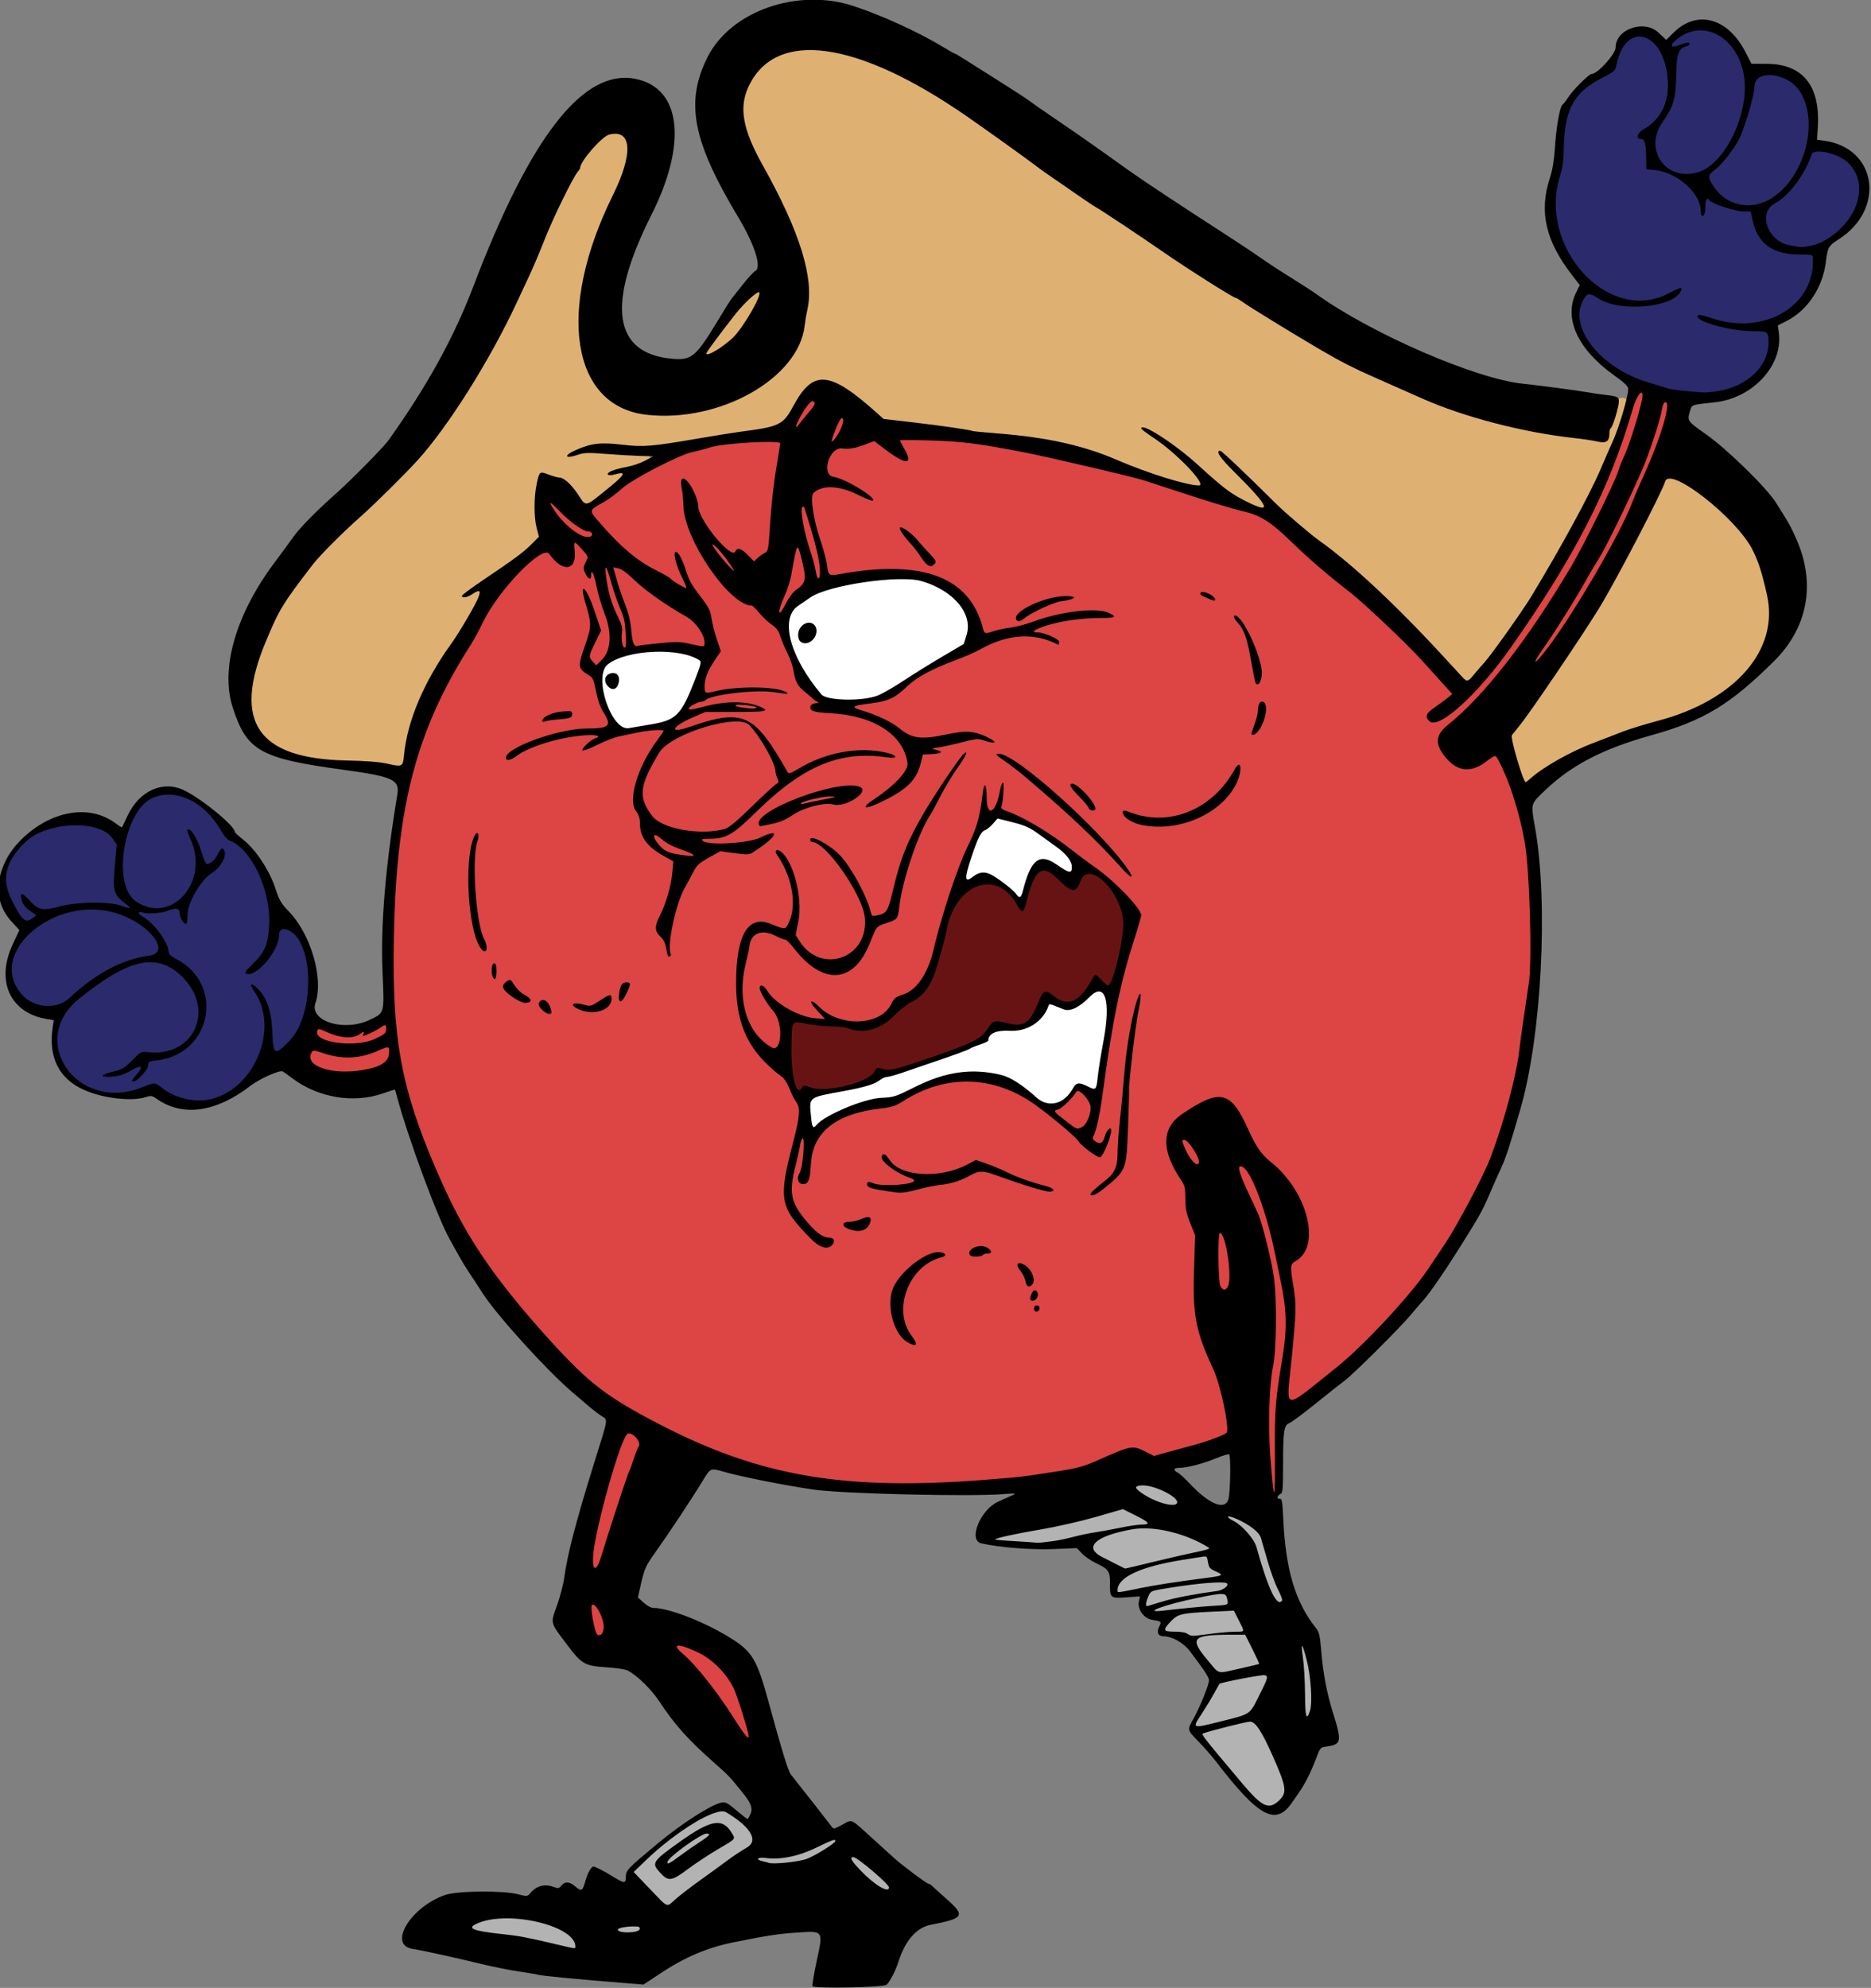
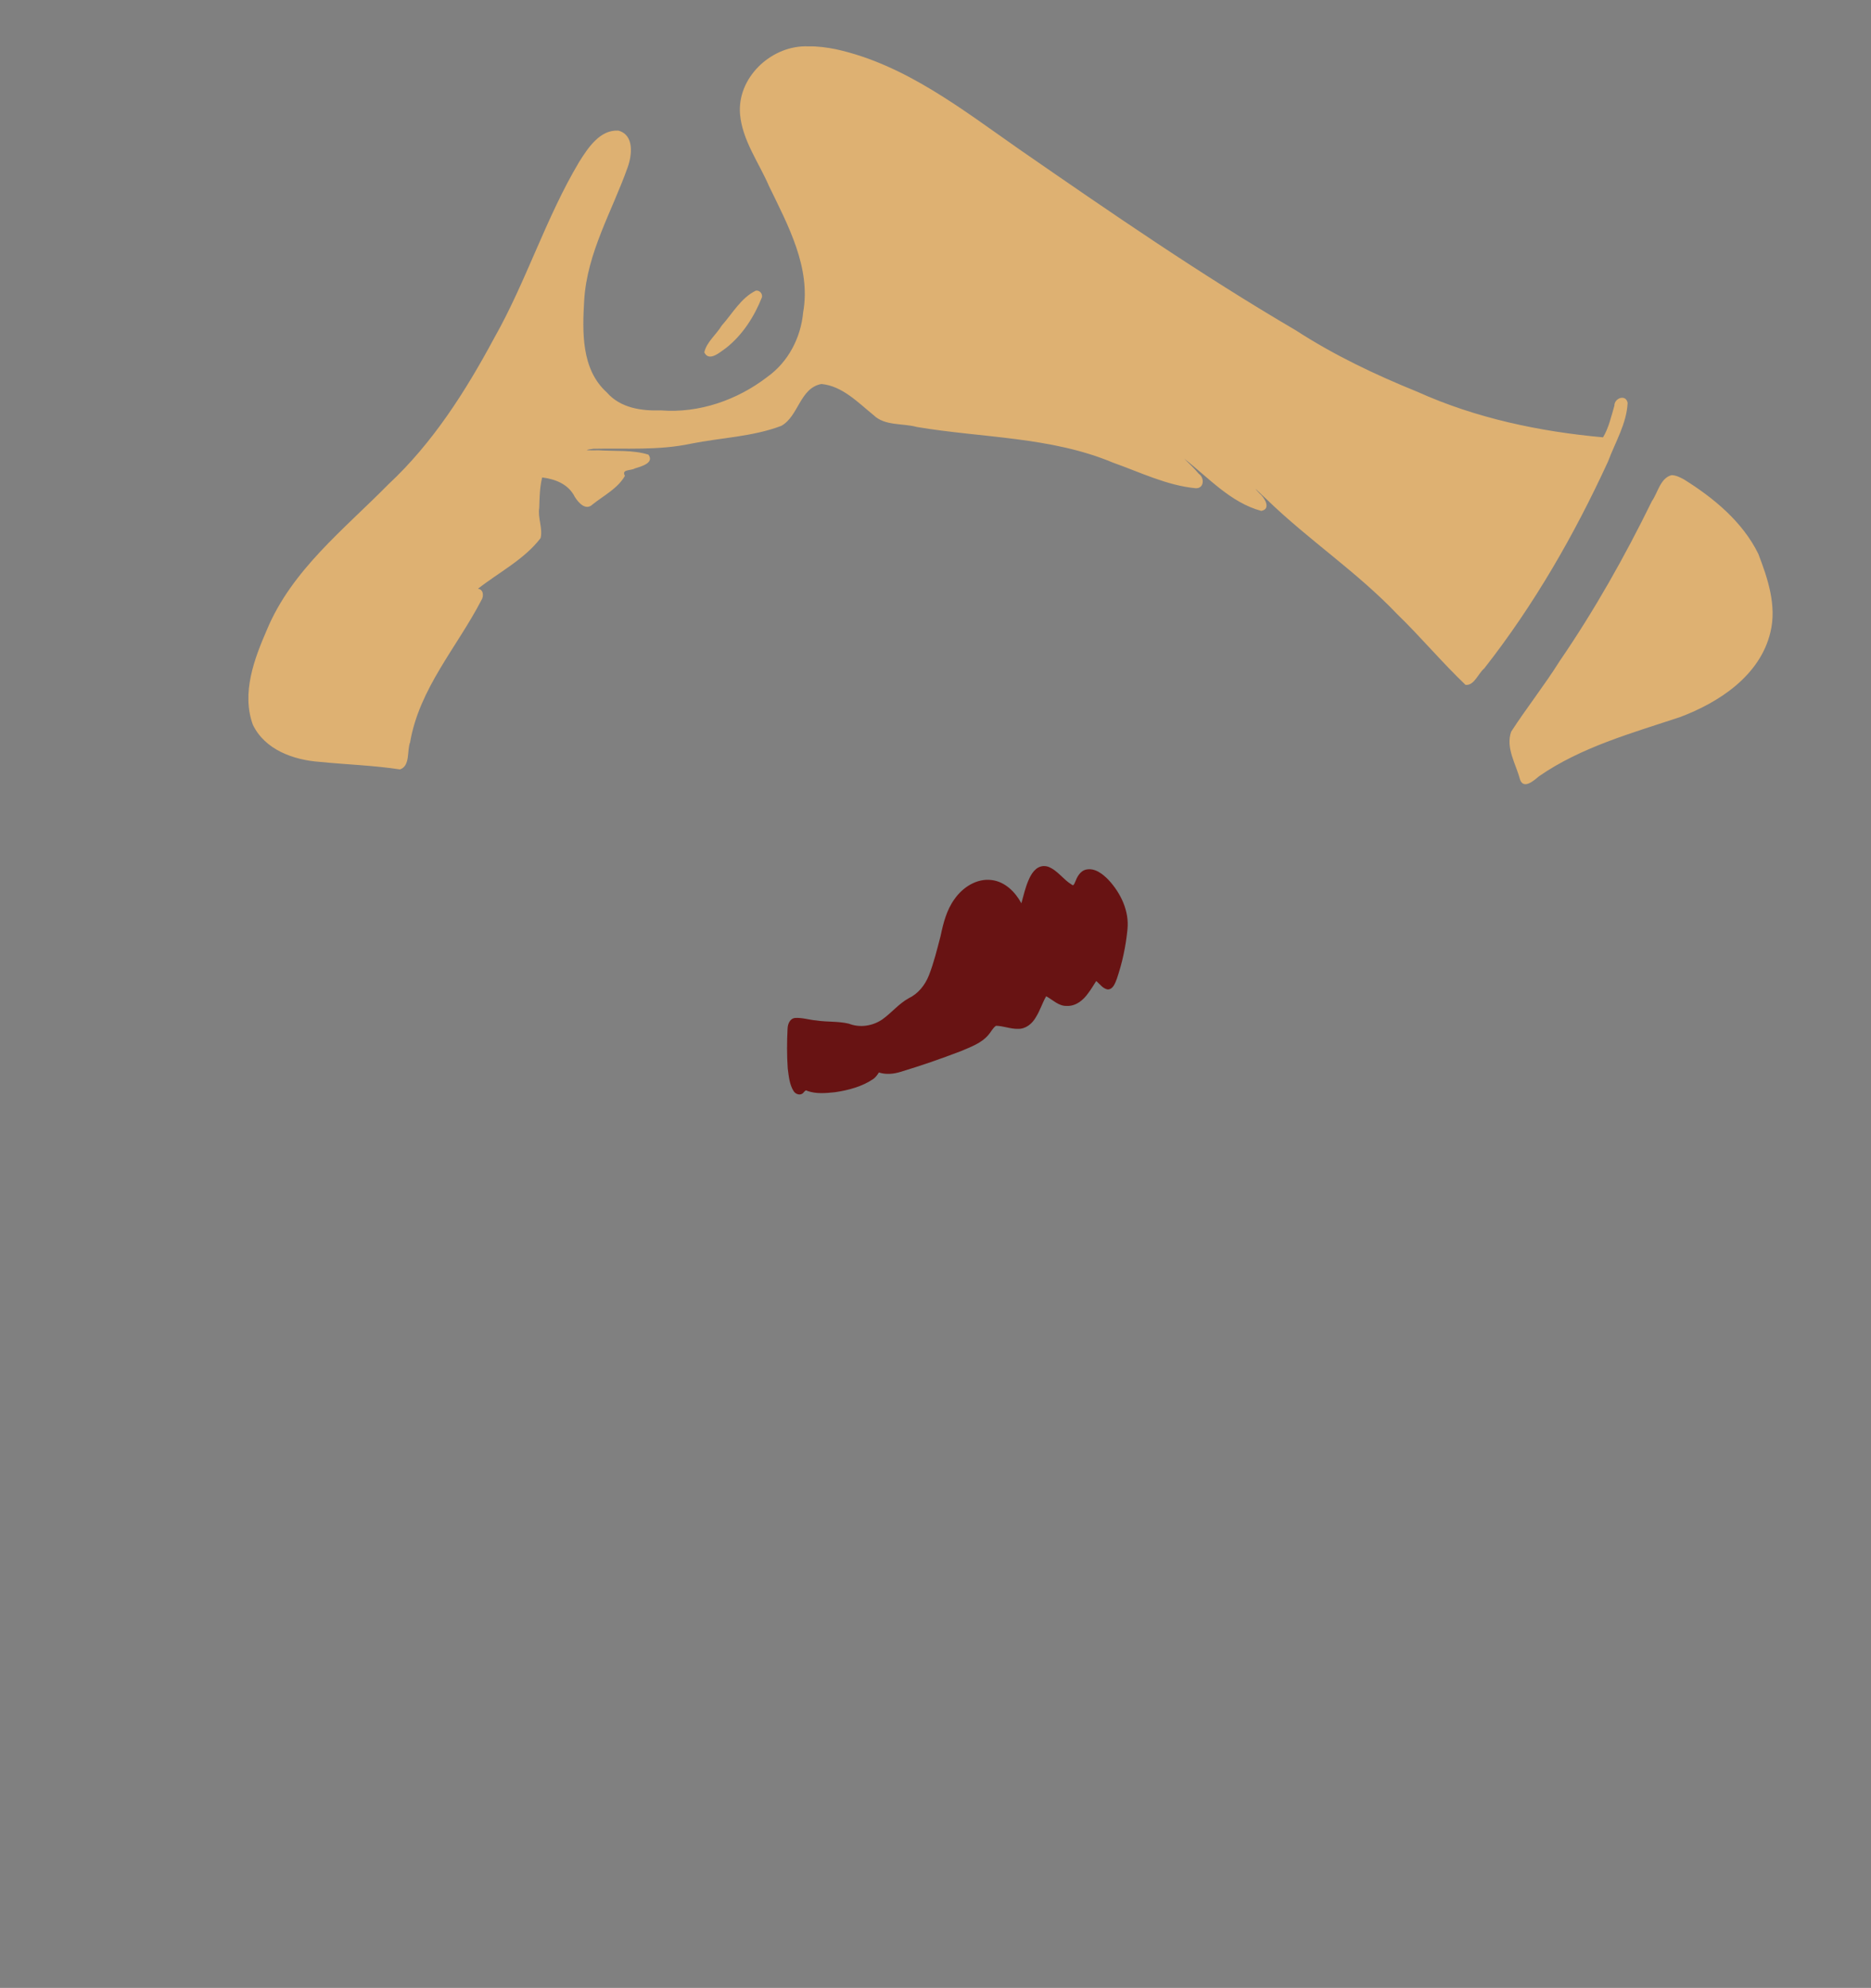
<svg xmlns="http://www.w3.org/2000/svg" height="1261" viewBox="0 0 1187 1261" width="1187" version="1.1">
  <rect x="0" y="0" width="1187" height="1261" fill="#808080" stroke="none" />
  <g>
    <path fill="#deb172" d="m510.45 29.383c-22.16 0.445-42.79 20.266-40.96 42.996 1.44 16.642 11.92 30.681 18.38 45.661 12.07 24.9 26.76 51.78 21.66 80.13-1.47 16.03-9.4 31.42-22.72 40.92-19.1 14.73-43.42 23.13-67.4 21.24-12.28 0.4-25.78-1.39-34.49-11.46-16.26-14.62-15.46-38.55-14.29-58.54 1.87-30.14 17.67-56.29 27.52-84.05 2.83-7.73 4.39-20.722-5.89-23.43-11.69-0.653-19.2 10.98-24.75 19.73-21.3 35.68-33.59 75.86-54.02 111.92-18.08 33.62-38.93 66.52-67.11 92.75-28 28.49-61.21 54.26-77.03 92.21-8.08 18.56-16.23 40.17-8.94 60.26 7.69 16 25.93 22.4 42.54 23.58 16.96 1.7 33.98 2.21 50.81 4.78 6.65-2.26 4.33-11.92 6.42-17.21 5.81-34.07 29.7-60.26 45.17-90.05 1.69-2.46 1.49-7.01-2.15-7.33 13.34-10.48 29.34-18.52 39.77-32.16 1.49-6.24-1.9-12.73-0.86-19.21 0.2-6.42 0.27-13.07 1.87-19.25 8.38 1.06 16.68 4.24 20.7 12.36 2.32 3.65 6.89 8.95 11.27 4.75 7.02-5.6 16.01-10.16 20.51-18.12-2.33-4.28 3.52-3.14 6.35-4.72 3.73-1.17 12.54-3.41 8.55-8.74-9.96-3.13-21.06-2.06-31.48-2.76-4.14 0.03-12.52 0.28-3.47-0.96 20.69-0.43 41.57 1.14 61.99-3.24 19.05-3.82 39.07-4.36 57.33-11.32 10.98-6.18 11.71-23.99 25.39-26.53 13.26 1.2 23.32 11.85 33.16 19.81 7.15 6.89 18.37 4.98 27.33 7.44 41.58 7.01 85.11 6.11 124.51 22.64 17.17 6.07 34.12 14.47 52.43 16.23 5.4 0.26 5.76-6.56 2.01-9.15-2.89-3.44-6.11-6.58-9.36-9.67 15.43 12.03 29.48 27.93 48.94 33.19 6.62-1.14 1.98-8.63-1.13-11.13-6.59-7.12 1.96 1.48 4.76 3.97 26.41 25.61 57.3 46.01 82.63 72.65 14.93 14.46 28.42 30.63 43.36 44.87 5.52 0.59 8-7.23 11.9-10.46 31.55-40.21 57.24-84.9 78.54-131.29 4.5-12.13 11.8-24.01 12.4-37.13-1.1-5.73-8.5-3.05-8.4 1.8-2 6.74-3.6 14.14-7.2 20.06-40.37-3.65-80.67-12.15-117.75-28.87-26.73-10.84-52.77-23.19-77.08-38.96-60.28-35.29-117.82-74.96-175.21-114.67-36.25-25.266-72.58-54.003-116.67-63.695-5.82-1.158-11.74-1.954-17.69-1.825-0.72-0.026-1.43-0.032-2.15-0.017zm-30.52 154.96c-0.14 0-0.28 0.02-0.43 0.04-9.38 4.53-14.89 14.61-21.67 22.2-3.4 5.69-9.58 10.39-11.01 16.94 3.1 6.39 10.26-0.41 13.93-2.89 10.37-8.19 17.89-19.97 22.66-32.14 0.41-2.13-1.34-4.24-3.48-4.15zm580.47 117.08c-7.1 1.91-8.6 11.08-12.4 16.47-17.2 35.11-36.4 69.19-58.51 101.45-9.63 15.36-20.97 29.63-30.78 44.81-3.62 10.17 3 20.43 5.56 30.12 2.22 6.93 8.96 0.77 12.14-1.89 26.79-18.49 58.69-27.3 89.29-37.45 24.9-9.32 51-26.4 57.5-53.95 4.1-16.77-1.7-34.1-7.7-49.67-10-20.34-28.3-35.44-47.2-47.22-2.4-1.26-5-2.67-7.9-2.67z" />
-     <path fill="#b3b3b3" d="m724.79 939.37c-2.84-0.1-7.4 1.12-6.64 4.84 1.57 4.28 6.4 6.03 10.03 8.19 5.65 2.58 11.91 5.94 18.29 4.44 3.36-0.78 4.17-5.31 1.6-7.45-5.57-5.7-13.47-8.65-21.21-9.91-0.69-0.07-1.38-0.12-2.07-0.11zm-12.82 15.05c-0.14 0-0.29 0.02-0.44 0.08-19.54 5.94-39.29 10.85-59.49 14.22-6.91 1.5-14.07 2.3-20.71 4.79-3.2 1.63-1.19 6.67 2.19 6.15 8.37 0.35 16.7 1.24 24.98 1.59 12.6-0.71 24.73-4.35 37.08-6.69-1.9 1.31-3.49 2.98-4.46 5.22-1.42 4.41 2.66 8.26 6.33 9.95 5.27 2.68 10.45 5.76 15.94 7.87 0.1 0 0.2-0.02 0.3-0.02-2.97 1.92-5.47 4.42-6.87 7.82-1.37 2.7-0.52 7 3.08 7 5.76-0.5 11.47-1.7 17.17-2.8-1.48 2.1-2.29 4.8-2.73 7.2-0.69 3 2.44 5.5 5.24 4.4 0.16-0.1 0.33-0.1 0.49-0.2-0.21 1 0.06 2.1 1.1 2.9 3.42 1.6 7.4 0.2 11.01 0.1 0.59-0.1 1.19-0.1 1.79-0.2-3.08 2.1-5.56 5.1-7.25 8.4-1.23 3.2 2.29 5.6 5.21 5.4 3.9 0.3 7.99 0 11.52 1.9 1.04 0.3 2.09 0.4 3.14 0.5-0.48 1.9 0.3 4.5 1.13 6.1 3.36 5.7 7.74 10.7 12.26 15.5 4.17 3.5 9.79 0.7 14.47 0.1 5.12-1.3 10.55-1.8 15.43-3.9 3.02-2.5 0.16-6.3-0.98-9-2.45-4.6-4.21-9.7-7.22-13.9-0.13-0.2-0.32-0.3-0.52-0.4 0.25-1.7-0.54-3.7-1.36-5.1-1.82-3.3-2.93-7.2-5.54-10-1.26-0.4-2.56-0.3-3.87-0.3 1.27-1.6 1.53-4 0.74-6-0.4-1.4-1.3-2.8-2.49-3.7 1.28-0.9 2.3-2.1 2.83-3.8 0.21-3-2.53-4.2-5.19-4.5 1.28-1.51 1.19-4.1-0.81-5.15-2.02-1.89-6.35-2.04-6.31-5.52-0.16-1.93-0.98-4-2.49-5.09 0.19-0.05 0.39-0.1 0.58-0.15 3.13-0.52 3.67-5.02 0.64-6.13-11.28-6.79-24.2-10.92-37.3-12.18 0.29-1.51-0.39-3.29-1.87-4.07-4.85-3.21-10.19-5.7-15.41-8.17-0.44-0.03-0.89-0.22-1.34-0.22zm67.5 4.79c-3.26 0.15-3.87 4.82-1.1 6.21 6.82 3.98 13.43 9.49 16.04 17.21 3.86 11.02 6.22 22.97 12.52 33.07 1.46 2.7 5.45 4.8 7.83 2 2.94-3.3-0.34-7.5-1.44-10.8-5.27-10.93-7.43-23.08-11.78-34.38-4.15-5.7-10.64-9.24-16.96-12.06-1.64-0.59-3.34-1.32-5.11-1.25zm46.99 83.09c-0.5 0-1.01 0.1-1.5 0.2-3.2 2.1-1.18 6.3-1.2 9.4 1.6 12.1 1 24.4 2.2 36.6 0.59 3.5 5.84 3.8 6.83 0.4 2.79-8.2 1.72-17.1 0.88-25.6-1.05-6.7-1.93-13.8-5.01-20-0.58-0.7-1.37-1-2.2-1zm-23.93 17.7c-0.35 0-0.7 0-1.06 0.1h-1.1c-9.18 1-18.26 2.9-27.21 5.1-3.14 1.8-3.87 5.8-5.93 8.5-3.39 6.4-7.78 12.1-10.94 18.5-1.42 3 1.54 6.3 4.67 5.5h0.36c-1.24 1.3-1.34 3.6 0.01 5.1 8.32 11.3 17.74 21.9 26.82 32.6 4.45 4.8 8.68 10.9 15.4 12.3 5.62 1.1 10.48-3.4 13.08-7.9 2.41-6.2-0.89-12.7-2.95-18.5-4.16-9.5-7.94-19.4-14.08-27.9-1.72-2.1-4.11-4.2-7.05-4.1-0.15 0-0.3 0.1-0.46 0.1 2.66-1.6 4.83-4 6.15-6.9 3.01-5.8 6.5-11.5 8.09-17.8 0.44-2.5-1.4-4.7-3.8-4.7zm-344.82 86.2c-8.61 1.2-16.1 6.2-23.32 10.7-12.47 8.3-23.95 18.1-34.31 28.9-2.19 3.2 2.2 5.6 3.91 7.8 5.45 5.4 10.37 11.5 16.36 16.3 2.47 2 5.67 0.8 7.74-1.1 12.66-10.6 26.26-19.9 39.7-29.6 3.7-3.1 9.07-4.6 11.51-9.1 2.42-5.2-1.79-10.5-5.33-14.1-4.25-3.8-8.79-7.8-14.28-9.6-0.65-0.1-1.32-0.2-1.98-0.2zm-2.26 13.1c3.48-0.1 5.45 3.3 7.05 5.9-8.46 5.7-17.48 10.6-25.74 16.7-3.89 2.4-7.44 6.1-12.06 7-2.53-1.3-4.75-3.7-6.08-6.2 0.52-1.4 1.53-2.5 2.68-3.5-0.09 0.1-0.18 0.2-0.27 0.4-1.8 3 2.14 6.2 4.96 4.5 6.35-3.8 12.05-8.6 18.27-12.6 2.68-2.3 6.43-3.7 8.07-6.9 0.58-1.9-0.75-3.7-2.56-4.1 0.44-0.2 0.89-0.4 1.34-0.6 1.4-0.4 2.86-0.7 4.34-0.6zm73.91 5c-5.84 1.3-10.96 4.7-16.54 6.8-8.21 3.7-17.23 5.5-26.22 4.7-2.83 0.1-7.26-0.9-8.39 2.6-0.68 3.8 3.98 4.6 6.67 5.4 8.21 2 16.77 0.3 24.9-1.3 7.61-2.1 14.38-6.6 20.69-11.2 2.46-1.4 3.35-5.5 0.27-6.7-0.42-0.2-0.91-0.3-1.38-0.3zm11.62 10.9c-3.62 0.2-4.35 4.9-2.15 7.1 5.51 6.8 11.87 13.2 19.51 17.6 2.64 1.7 7.43 2.1 8.39-1.7 0.28-3.8-3.64-6-5.83-8.5-5.75-5.1-11.4-10.7-18.25-14.2-0.54-0.2-1.1-0.3-1.67-0.3zm-222.91 39.6c-6.89 0.4-15.2 0.6-20.33 5.8-2.21 5.1 4.93 6.7 8.57 7.1 18.96 2.3 37.51 6.3 56.19 10.4 4.61 1.3 6.89-4.8 3.76-7.8-11.03-14.1-31.79-15.5-48.19-15.5zm85.15 4.5h-1.4c-3.88 0.4-8.58-0.2-11.61 2.7-2.2 2.8 1.03 6.1 3.96 6.3 4.32 0.3 9.34 0.7 13.04-1.9 3.03-2.2 0.97-7.1-2.59-7-0.46-0.1-0.93-0.1-1.4-0.1z" />
-     <path d="m1078.7 16.363c-7.685 0.157-15.356 4.004-20.055 10.068-1.985 2.697 0.747 6.676 3.848 5.814-1.551 4.793-1.73 9.814-1.873 14.826-0.741-5.288-2.372-10.468-4.738-15.172-3.148-6.092-8.8-11.759-16.16-11.43-7.398-0.059-12.338 6.745-14.785 12.977-1.627 3.046-1.337 6.921-3.432 9.68-5.766 3.79-12.328 6.421-17.574 11.029-9.362 7.337-13.343 19.37-14.035 30.873-0.895 9.471-0.456 19.184-3.578 28.311-2.676 9.489-2.172 19.594-0.652 29.236 4.559 20.621 18.775 39.663 38.625 47.668-5.711-0.841-10.106-5.109-15.6-6.463-4.616-0.111-6.803 4.968-8.227 8.6-3.655 10.649 1.642 21.987 8.539 30.051 10.355 12.239 25.104 19.924 40.404 24.066 7.304 2.458 14.853 4.079 22.557 4.531 10.727 0.709 22.001 0.505 31.805-4.469 10.923-5.049 20.544-15.434 20.836-27.994 0.183-3.697 0.619-9.082-3.764-10.533-2.571-0.918-5.35-0.789-8.037-0.84 13.772-1.57 27.257-8.855 34.398-21.014 4.415-7.217 6.533-16.015 5.307-24.416-0.682-2.219-2.589-2.816-4.67-3.019 12.036-2.25 22.444-10.568 28.908-20.766 6.158-9.703 7.94-23.385 0.816-33.072-5.575-7.673-15.085-11.489-24.365-11.648-2.174-0.209-4.019 0.733-5.35 2.221 2.623-9.274 3.212-19.113 0.873-28.477-1.877-8.018-6.719-15.631-14.342-19.219-3.818-1.911-8.081-3.051-12.367-2.969-5.212-0.159-10.842 3.021-11.637 8.527-0.188 1.792-0.474 3.568-0.799 5.336 0.186-3.715 0.064-7.45-0.439-11.166-1.977-13.269-10.62-26.614-24.108-30.289-2.06-0.567-4.192-0.871-6.33-0.859zm-28.422 63.357c-1.693 3.384-2.854 6.997-2.725 10.871-0.32 5.587 1.91 10.867 5.57 14.902-1.937-0.421-3.906-0.707-5.894-0.811-0.506-5.542 0.541-11.532-1.846-16.727-0.106-1.397-3.466-1.895-2.092-2.848 2.406-1.659 4.804-3.419 6.986-5.389zm31.775 30.258c-1.49 3.791 1.625 7.87 3.664 10.963 2 2.807 4.547 5.208 7.424 7.113-2.313-0.816-4.55-1.817-6.629-3.111-1.522-2.506-5.655-2.394-6.494 0.609-0.483 0.312-1.167-2.106-1.859-2.814-2.444-3.723-5.54-7.014-9.072-9.744 4.571 0.164 8.971-0.976 12.967-3.016zm38.055 20.639c-3.424 4.93-2.86 12.139 0.285 17.189 2.696 4.888 7.234 8.068 12.365 9.797-4.084-0.788-7.954-2.302-11.062-5.256-5.471-4.937-6.773-12.544-8.49-19.301-0.091-0.184-0.193-0.345-0.299-0.498 2.512-0.338 4.91-1.011 7.201-1.932zm-1013.9 370.58c-9.046-0.12-17.455 5.299-21.959 12.996-3.795 6.402-6.379 13.482-7.783 20.797-2.779-6.863-9.574-11.527-16.711-13.068-4.07-1.008-8.284-1.353-12.469-1.297-12.751 0.327-26.418 3.747-35.279 13.527-7.045 7.068-12.505 16.996-10.637 27.271 1.423 8.047 5.477 15.44 10.191 22.012 2.077 2.717 6.222 4.456 9.156 1.961 2.261-1.307 5.685-3.552 4.033-6.547 3.76 0.707 7.448 0.178 11.123-0.611-11.011 4.273-20.754 11.764-26.994 21.846-5.426 8.647-5.92 20.447 0.113 28.93 6.264 10.141 20.333 15.003 31.193 9.527 0.622-0.318 1.222-0.665 1.815-1.023-4.129 4.872-7.311 10.73-8.016 17.088-0.236 5.98-0.644 12.259 2.211 17.754 6.061 14.283 21.273 23.76 36.719 23.43 8.005 0.199 15.588-2.606 22.982-5.309 3.118-1.125 5.242 2.357 7.777 3.525 12.622 8.413 30.259 9.029 42.982 0.473 12.891-8.252 21.422-22.615 23.32-37.721 0.562 3.99-0.207 9.161 3.365 11.916 4.048 2.102 7.478-2.19 10.188-4.586 11.402-11.051 14.73-27.729 14.598-43.043-0.369-10.475-1.851-22.013-9.229-30.059-2.972-3.356-8.606-6.197-12.672-3.096-3.014 3.171-1.628 8.164-3.971 11.744-1.295 2.669-2.905 5.18-4.754 7.5 4.316-5.68 5.96-12.998 5.598-20.064 0.204-7.529 0.111-15.176-2.328-22.393-3.634-12.061-9.463-24.364-19.932-31.928-2.915-1.734-6.146-3.255-7.732-6.481-5.787-10.092-14.323-19.046-25.469-23.049-3.64-1.385-7.532-2.122-11.432-2.023zm20.25 44.033 0.145 0.395 0.133 0.359c0.644 2.763 3.203 5.787 6.307 4.447 2.711-1.379 1.669-0.556-0.148 0.824-3.238 2.462-6.1 5.407-8.525 8.67 2.222-4.585 2.251-9.718 2.09-14.695zm-51.107 6.894c0.155 2.6 0.442 5.192 0.891 7.75 0.847 4.457 2.921 8.765 6.082 12.008-0.029-0.018-0.056-0.04-0.086-0.057-3.265-2.85-7.495-5.936-7.131-10.818-0.114-2.963 0.023-5.924 0.244-8.883zm43.99 16.389-0.127 0.287c-1.284 2.951-2.244 6.05-2.773 9.227-0.202-1.727-1.617-3.396-2.805-4.111 2.123-1.548 4.004-3.406 5.705-5.402zm-35.725 4.578c1.19 1.019 2.502 1.901 3.943 2.598-3.251 0.035-3.537 4.613-0.92 5.939 0.498 0.408 1.007 0.808 1.512 1.211-3.263-1.98-6.707-3.715-10.279-5.106 1.596 0.559 3.199 0.969 4.867 0.518 2.155-1.068 2.074-3.49 0.877-5.16zm19.385 27.229c0.622 1.52 1.089 3.096 1.328 4.729 2.498 4.902 8.52 6.226 12.303 9.885 6.232 4.958 10.468 12.486 11.078 20.459-2.181-10.353-9.786-18.989-18.695-24.314-3.323-1.889-6.92-2.926-10.598-3.305 2.77-1.361 4.965-3.755 4.668-7.059-0.022-0.134-0.059-0.262-0.084-0.395zm-10.993 69.84c0.192 0.007 0.392 0.027 0.598 0.062 1.236-0.017 2.737-0.049 3.816-0.041-2.686 0.188-4.88 2.084-5.326 4.768-1.412-1.796-3.896-1.121-5.633-0.252 2.179-1.623 3.659-4.636 6.545-4.537z" fill="#2a2a6d" />
-     <path fill="#fff" d="m566.59 364.66c-10.34 0.18-20.6 1.85-30.72 3.87-8.93 1.96-18.17 4.09-25.69 9.58-4.27 2.95-9.42 5.7-11.12 10.97-3.05 8.75-0.49 18.29 2.98 26.52 4.24 9.69 10.1 18.67 17.05 26.63 3.66 3.46 9.08 3.6 13.82 4.12 7.69 0.35 15.54 0.07 23-1.97 8.32-3.02 15.51-8.39 23-12.97 11.11-7.2 22.65-13.76 33.93-20.71 2.16-1.96 2.3-5.2 3.2-7.83 2.58-8.31-1.19-17.21-6.96-23.24-7.28-7.61-17.1-12.71-27.41-14.71-3.53-0.36-7.1-0.19-10.64-0.23-1.48-0.04-2.96-0.05-4.44-0.03zm-53.16 33.23c2.18 0.02 1.77 3.06 1.12 4.4-0.73 1.61-3.13 3.49-4.82 2.23-1.27-2.59 0.5-6.74 3.7-6.63zm-95.53 12.56c-10.56 0.17-21.48 1.57-30.93 6.57-3.7 1.9-6.65 5.35-7.19 9.57-1.31 8.6 0.89 17.41 4.41 25.24 2.51 5.16 6.04 10.71 11.77 12.59 3.12 0.89 6.31-0.56 9.44-0.84 6.92-1.47 14.22-1.9 20.7-4.96 7.59-3.67 11.26-11.8 14.45-19.13 2.37-6.01 5.19-11.94 6.58-18.27 0.58-2.63-1.29-4.9-3.59-5.9-7.82-4.06-16.97-4.78-25.64-4.87zm-28.66 19.31c0.97 0.15 0.47 1.79 0.44 2.49-0.2 0.64-0.53 2.52-1.45 1.37-1.26-0.75-2.25-3.39-0.16-3.74 0.38-0.09 0.78-0.14 1.17-0.12zm244.62 86.56c-0.52 0.01-1.03 0.01-1.54 0.01-3.61 2.13-5.7 6.24-9.5 8.16-4.33 3.14-5.67 8.71-7.57 13.43-1.87 5.92-4.45 11.74-5.02 17.97-0.45 2.76 2.24 5.54 5.02 4.5 3.38-1.19 6.03-4.9 10-3.95 4.39 1.43 7.96 4.61 11.63 7.32 3.04 2.17 5.32 5.22 8.32 7.42 2.58 1.57 5.34-0.98 5.84-3.5 2.12-6.21 3.11-13.13 7.37-18.36 1.4-1.7 3.77-1.96 5.73-1.14 5.01 1.99 8.92 6.36 14.28 7.47 3.48 0.23 4.92-3.86 4.36-6.73-0.83-5.81-5.55-10.1-10.02-13.43-6.1-4.42-12.06-9.12-18.58-12.91-6.39-3.17-13.52-4.33-20.32-6.26zm63.78 109.72c-0.2-0.01-0.41 0-0.62 0.01-4.81 0.19-7.66 4.72-11.21 7.33-2.67 1.97-5.64 4.56-9.16 4.27-3.59-0.96-6.9-3.03-10.62-3.38-3.56 0.4-3.85 4.68-5.68 6.98-4.03 6.22-11.37 9.86-18.74 9.6-5.26 0.11-11.57-0.31-15.44 3.98-0.95 0.97-1.49 2.31-1.86 3.54-4.26 1.72-8.6 3.24-12.75 5.25-13.35 5.07-26.95 9.53-40.46 14.11-3.52 1.3-7.18 2.05-10.79 2.97-3.21 1.27-5.83 3.73-9.23 4.58-10.74 3.57-22.16 4.34-33.01 7.45-3.47 1-6.96 3.81-6.71 7.77 0 4.92 0.12 9.99 1.6 14.71 0.91 2.51 4.31 3 6.09 1.12 6.85-6.36 15.69-9.99 24.32-13.25 6.55-2.47 13.44-3.99 20.45-4.3 7.24-0.77 13.43-5.01 19.99-7.8 10.43-5.03 21.86-8.62 33.46-8.37 7.8-0.05 15.62 0.64 22.73 4.18 6.62 3.29 12.03 8.41 17.74 12.99 6.43 4.72 16.15 3.41 21.3-2.61 2.23-2.03 3.48-4.85 5.41-7.07 3.65 0.47 6.73 3.55 10.52 3.09 3.57-1.08 3.65-5.41 4.14-8.45 1.24-11.37 3.84-22.5 5.26-33.9 0.47-6.31 1.21-12.87-0.56-19.05-0.91-2.74-3.09-5.62-6.17-5.75z" />
    <path d="m662.09 549.38c-5.085 0.202-8.002 5.123-9.73 9.327-1.952 4.596-3.021 9.487-4.38 14.274-3.859-7.128-10.356-13.679-18.742-14.714-9.476-1.285-18.505 4.582-23.732 12.126-4.968 6.851-7.084 15.239-8.779 23.342-2.192 8.38-4.272 17.004-7.461 25.107-2.45 6.113-6.809 11.57-12.846 14.43-6.209 3.455-10.717 9.089-16.414 13.21-6.137 4.347-14.393 5.659-21.45 2.888-6.755-1.641-13.808-0.969-20.652-2.052-4.526-0.335-8.924-1.903-13.51-1.584-3.272 0.343-4.614 3.814-4.736 6.695-0.439 8.42-0.475 16.887 0.094 25.301 0.665 4.91 1.042 10.179 3.764 14.459 1.323 2.075 4.524 3.006 6.241 0.873 0.744-0.762 1.305-1.926 2.501-1.02 5.641 1.984 11.8 1.385 17.631 0.775 8.482-1.267 17.108-3.554 24.258-8.446 1.431-1.083 2.52-2.535 3.43-4.066 4.493 1.471 9.303 1.002 13.754-0.376 12.839-3.878 25.531-8.27 38.059-13.06 6.262-2.683 13.2-5.047 17.715-10.431 1.643-1.838 2.711-4.342 4.764-5.734 4.687 0.06 9.191 2.067 13.924 1.938 4.981 0.177 9.15-3.329 11.449-7.488 2.628-4.155 4.012-8.951 6.476-13.178 4.218 2.243 7.878 6.303 13.036 6.111 5.603 0.297 10.358-3.493 13.439-7.837 1.937-2.52 3.553-5.261 5.262-7.935 2.315 1.862 4.193 4.846 7.318 5.335 3.447-0.058 4.643-3.959 5.721-6.598 3.49-10.187 5.757-20.817 6.794-31.534 1.199-11.639-4.261-23.023-12.043-31.385-3.644-3.738-8.581-7.729-14.166-6.528-4.028 0.914-5.874 4.946-7.22 8.428-0.378 0.729-0.876 2.142-1.86 1.161-5.464-3.229-8.973-9.084-15.038-11.408-0.924-0.298-1.899-0.436-2.869-0.404z" fill="#681313" />
-     <path d="m1040.3 248.23c-0.273 0.003-0.552 0.041-0.834 0.123-5.733 3.73-5.548 12.337-8.455 18.104-18.223 58.119-49.991 110.9-87.09 158.76-10.167 11.439-19.89 24.319-34.428 30.316-3.486-0.048 1.726-4.257 2.318-4.777 3.601-3.859 12.592-7.433 9.707-13.805-21.097-23.871-44.476-45.738-68.186-67-17.365-13.051-31.848-29.678-49.805-41.984-15.317-8.2-32.988-10.541-49.094-16.605-48.566-15.16-98.201-27.986-148.86-33.607-11.449-0.62-23.049-1.898-34.467-0.744-5.133 2.838 1.621 8.991 1.592 11.844-7.021-2.703-12.246-9.348-19.326-11.178-8.076 4.293-17.964 2.592-25.727 7.266-7.362 4.994-6.425 19.17 3.387 20.742 5.296 2.4 6.621 3.196 0.334 1.281-7.372-1.893-19.226 1.394-18.014 10.916 0.101 2.486 0.341 4.955 0.672 7.41-0.215-0.687-0.442-1.382-0.652-2.068-0.677-2.157-1.771-4.918-4.621-4.336-4.445 1.888-2.361 7.714-2.219 11.404 2.05 12.25 6.452 23.964 9.201 36.043 0.723 3.698 6.527 3.889 6.82-0.08 0.106-2.584 0.017-5.147-0.209-7.693 0.47 1.637 0.936 3.273 1.375 4.91 2.651 5.966 10.707 1.76 15.588 2.002 21.741-3.028 46.455-4.693 65.557 8.645 9.375 6.48 14.099 17.222 17.346 27.742 4.38 4.3 11.304-0.737 16.576-0.904 18.263-3.936 35.956-11.661 54.721-11.303-12.983 0.649-26.422 2.657-38.207 8.207-0.964 3.491-0.289 4.613-4.775 3.688-19.474 0.127-36.331 11.645-53.883 18.609-11.829 4.386-21.348 12.661-31.416 19.879-6.966 4.085-15.943 2.311-22.781 6.354-2.642 4.274 3.285 6.204 6.277 7.35-10.306-3.326-21.6-3.19-31.932-5.43 7.763-4.87-2.972-9.49-5.822-12.725-6.461-6.496-5.745-16.695-10.186-24.445-5.209-16.208-19.567-26.52-33.498-34.852-14.285-12.801-24.73-30.134-29.906-48.553-1.389-6.231-2.331-13.92-2.283-19.5 5.934 9.529 6.261 21.658 14.266 30.129 1.278 1.405 2.54 3.12 3.856 4.859-0.274-0.013-0.552 0.001-0.826 0.004-3.962 0.902-2.575 5.574-0.346 7.555 3.308 3.905 6.151 8.419 10.266 11.518 3.618 1.548 5.769-3.5 3.156-5.83-1.278-1.682-2.521-3.442-3.816-5.162 1.428 0.672 2.979 1.05 4.707 0.959 4.896-4.569 7.78 7.709 13.346 4.918 4.478-3.214 11.061-5.814 10.074-12.467 1.985-21.292 3.828-42.567 7.643-63.529-2.627-6.253-11.461-2.361-16.578-3.164-24.913-0.002-49.436 6.951-70.891 19.547-12.515 6.81-23.944 15.537-35.338 23.951-3.726 6.792 5.259 12.004 8.842 16.701 11.554 11.928 24.492 22.437 39.234 30.16 3.919 1.866 10.868 9.112 13.916 2.793 0.581-1.425 3.128 5.207 4.781 6.975 8.526 9.662 8.76 23.007 13.066 34.572-4.163 7.864-11.628 16.446-9.549 25.932 2.407 2.76 4.835 2.247-0.189 3.643-3.612 1.989-12.509 3.58-9.502 9.139 4.368 1.648 1.441 1.401-1.25 3.307-3.992 1.204-9.447 8.214-2.811 9.717 0.37-0.044 0.741-0.112 1.111-0.166-3.297 1.598-6.478 3.416-9.496 5.475-9.159 8.318-15.773 20.301-17.252 32.633 0.174 13.748 12.591 24.278 25.676 25.783 6.08 0.833 12.731 1.762 19.125 1.363-3.307 0.621-5.841 1.632-5.344 4.35 1.562 6.542 11.534 1.54 16.521 2.779 7.613-0.261 15.44-0.624 22.545-3.66-5.217 4.669-11.887 7.899-18.961 5.381-12.127-2.627-24.026 6.448-29.18 16.898-7.096 12.416-11.358 26.418-13.004 40.594-3.661-4.24-5.502-10.051-1.717-15.045 4.529-11.382 8.806-23.926 7.834-36.146-0.18-0.102-0.376-0.215-0.559-0.318 0.798 0.146 1.602 0.257 2.41 0.324 3.397 0.059 8.274 2.283 10.666-1.066 1.945-4.239-3.881-5.553-6.709-6.719-6.352-2.114-11.946-5.784-17.414-9.52-0.691-0.326-1.449-0.552-2.221-0.504-3.572 0.291-3.573 4.195-2.055 6.643-2.975-3.292-4.975-7.215-4.904-12.1-1.403-7.288-6.623-14.083-3.018-21.723 2.591-13.245 10.87-23.96 17.215-35.289-0.42-6.035-9.119-2.844-13.385-2.981-10.158 1.556-20.21 4.128-29.709 8.078 4.643-2.888-1.686-7.104 4.791-6.695 7.252-2.895 0.908-11.119-0.73-15.758-3.23-8.128-3.549-18.282-11.822-23.354-2.222-1.739-0.316-10.015 0.381-5.176 3.576 6.407 10.797 7.501 13.004-0.545 9.044-14.071-0.487-30.529-3.779-44.689-0.747-3.967-6.532-21.282-6.719-9.748-3.823-4.166 2.93-10.256-1.826-14.52-1.882-3.875-8.97-11.186-10.064-3.066-0.012 3.514-0.029 13.965-6.098 10.037-4.179-3.459-8.538-10.778-14.812-6.264-19.544 13.752-33.01 34.237-43.744 55.234-20.631 32.689-36.694 68.638-43.141 106.95-7.829 45.659-8.403 92.37-5.506 138.51 3.592 46.359 21.993 90.174 44.32 130.44 20.277 34.23 46.297 64.909 74.893 92.453 25.884 22.767 57.602 37.85 89.471 50.301 38.314 14.002 79.296 20.571 120.07 18.936 37.393-0.469 75.489-1.351 111.68-11.682 10.479-2.473 19.981-9.821 30.873-9.842 6.308 2.429 12.45 6.782 19.229 2.762 13.76-4.326 28.942-6.532 41.133-14.248-0.032-23.552-11.183-44.866-18.398-66.732-5.274-21.621 0.064-44.313-4.387-66.061-5.034-11.315-1.708-25.172-10.281-35.148-5.45-9.585-8.859-24.351 2.018-31.623 7.52-5.525 16.56-12.512 26.387-10.809 12.393 8.149 13.804 25.206 24.271 35.293 14.034 13.548 29.236 30.658 26.832 51.678 0.052 7.584-7.393 11.142-11.219 16.305 5.495 26.234 0.661 52.794-0.805 79.24-0.886 3.88 1.189 10.898 6.344 8.146 20.016-12.814 37.606-29.267 54.324-46.09 33.029-33.928 58.832-74.871 75.424-119.19 12.966-36.615 18.224-75.408 21.467-113.94 0.808-29.997-0.02-60.384-6.059-89.859-3.837-14.371-7.991-29.266-15.902-41.92-7.56-2.858-13.249 7.756-21.164 6.219-7.86-0.632-14.385-8.823-14.979-16.252 3.639-8.539 13.085-12.606 18.578-19.885 36.692-37.79 64.129-83.606 87.096-130.72 9.547-21.303 19.521-43.073 23.23-66.262 0.067-1.935-1.508-3.725-3.416-3.705zm-524.97 3.564c-5.148 1.613-7.351 7.412-10.164 11.557-1.479 2.631-4.837 7.495-0.707 9.41 3.898 1.123 5.459-4.038 7.871-6.127 2.332-3.76 7.141-6.769 7.152-11.539-0.321-1.912-2.172-3.523-4.152-3.301zm540.71 0.602c-4.262 1.491-3.946 7.114-5.342 10.688-7.612 29.427-21.626 56.67-35.381 83.543-12.633 22.779-26.402 45.048-40.865 66.783-1.82 2.056-3.392 6.086 0.152 7.412 4.356 0.435 6.076-4.91 8.678-7.473 20.011-27.805 37.764-57.329 52.289-88.371 8.515-20.199 18.491-39.986 23.789-61.361 0.801-3.634 2.708-11.234-3.32-11.221zm-521.34 9.707c-0.326-0.015-0.678 0.008-1.07 0.065-4.793 3.608-6.324 9.954-8.365 15.334-1.484 3.603 3.816 6.01 5.867 2.867 3.88-4.584 7.083-10.83 6.076-16.941-0.803-0.887-1.531-1.279-2.508-1.324zm-184.83 55.301c-3.979 0.835-2.619 5.404-0.535 7.469 5.455 7.581 12.265 15.343 21.543 17.996 3.504 1.302 8.33-1.65 6.697-5.672-1.696-3.757-6.799-2.777-9.475-5.539-6.194-3.871-10.661-9.905-16.621-14.014-0.506-0.263-1.063-0.226-1.609-0.24zm156.92 28.607-1.186 0.1-1.037 0.084c-4.533 6.192-3.622 15.088-6.326 22.271-0.733 6.088-5.627 11.448-5.006 17.598 0.572 13.811 7.6-2.977 9.883-5.904 4.393-5.94 13.002-11.708 9.094-20.186-1.764-4.505-1.117-10.992-5.422-13.963zm75.465 0.559 0.803 0.877 0.658 0.721c1.572 1.819 5.662 6.372 5.463 7.041-2.726-2.509-4.519-5.841-6.924-8.639zm-197.71 9.668c-0.273 0.089-0.528 0.721-0.746 2.227-3.26-8.027-1.476 8.928-1.219 12.209 1.309 9.194 5.2 17.661 8.797 26.107 1.243 5.442-0.995 12.16 3.33 16.57 3.583 1.117 4.691-2.047 4.975-5.127 0.085 0.44 0.176 0.88 0.26 1.32 4.836 4.849 12.776 0.04 18.799 1.064 9.137-0.705 18.331 0.604 27.33 1.061 6.437-4.108 0.883-13.184-3.49-16.896-14.184-12.243-30.935-21.175-44.822-33.842-2.099-1.424-4.318-3.32-6.996-3.299-2.663 0.753-3.348 2.508-3.191 4.623-0.212-0.367-0.432-0.73-0.662-1.088-0.572-0.575-1.544-5.196-2.363-4.93zm-8.539 35.371c4.192 6.449 1.367 12.552-2.217 18.527-3.357 7.391 0.523-2.555 1.102-5.242 1.349-4.104 1.584-10.119 1.115-13.285zm419.67 24.855c0.811 1.863 2.133 11.626 0.906 4.795-0.281-1.484-0.829-4.252-0.906-4.795zm-329.57 31.645c0.674 0.181 0.969 0.567 1.428 0.859-6.661 0.243-13.333 0.368-19.949 1.23 6.078-1.327 12.294-2.111 18.521-2.09zm334.45 1.812c0.012 0.017 0.013 0.084 0.004 0.213-0.549 4.766-3.264 10.866-0.758 2.389 0.134-0.429 0.673-2.724 0.754-2.602zm-246.39 5.951c10.745 3.374 18.98 13.373 30.438 14.262 10.44-0.142 20.594-3.643 31.076-2.978-7.465 1.848-15.635 2.565-22.398 6.301-3.133 2.055-8.692 1.069-10.436 6.029-1.966 8.615-6.602 16.718-14.613 21.082-0.995 0.625-8.221 5.109-4.803 2.402 6.672-6.253 17.643-13.835 13.615-24.486-3.734-10.435-13.154-17.827-22.879-22.611zm-62.402 25.523c2.173 3.509 4.374 6.949 6.893 9.971 2.055 1.994 10.254-2.897 5.504 0.164-5.374 3.622-10.364 7.732-15.229 11.998 2.268-2.243 4.496-4.513 6.654-6.82-0.241-5.228-1.684-10.371-3.822-15.312zm291.15 11.844c-9.357 22.201-36.928 31.772-59.43 27.121-5.123-1.756-6.215-2.869-0.637-0.926 15.794 3.049 32.798-0.298 45.389-10.635 5.67-4.069 11.399-10.727 14.678-15.561zm-242.67 7.426c0.504-0.01 1.009-0.01 1.514 0.006 5.347 0.035-0.807 4.082-2.625 4.797-3.619 1.91-7.589 2.221-11.619 2.338 7.536-3.018 0.613-4.035-1.162-4.877 1.14-0.289 2.287-0.579 3.414-0.869 3.455-0.669 6.952-1.324 10.479-1.395zm-33.322 7.828c-0.164 1.192 0.511 2.335 1.541 3.019-7.957 3.399-15.48 8.916-23.758 9.529 6.383-5.881 14.09-9.68 22.217-12.549zm126.33 3.51 0.363 1.133 0.332 1.031c29.767 14.367 56.756 34.061 80.479 57.004 3.902 3.885 8.796 8.634 5.336 14.617-8.685 29.02-15.991 58.48-19.869 88.57-2.458 15.834-4.229 32.03-8.787 47.33 0.069 4.159 5.818 6.4 8.338 4.973-1.05 6.825-5.777 2.416-8.711-0.127-3.191-2.983-6.441-6.019-9.754-9.033 1.382 0.618 2.851 0.931 4.451 0.695 5.923-2.299 8.91-9.312 9.127-15.303-0.827-5.723-4.569-11.961-10.383-13.551l-0.336-0.01-0.121 0.004c-3.869 0.404-4.785 5.107-7.769 7.014-2.378 2.544-5.232 4.48-8.236 6.08-0.83 1.089-0.981 2.112-0.736 3.074-13.851-10.928-29.178-19.774-47.127-21.662-18.669-2.586-35.987 6.277-52.348 13.938-16.128 5.443-35.988 5.15-47.568 19.654-7.901 8.472-6.444 21.254-10.521 31.053-2.161-2.232 1.741-5.756 1.166-8.602 0.543-5.548 2.153-11.468 0.576-16.854-4.705-9.852-6.038 8.719-8.164 12.99-1.528 6.789-1.063 4.434 0.094-0.777 2.042-10.785 5.805-21.488 6.656-32.348-4.874-12.318-12.643-23.121-22.777-31.633-6.322-6.274-11.826-14.568-14.26-23.543 4.069 7.613 9.357 18.103 19.021 18.756 7.528-2.65 6.138-13.523 4.047-19.549-2.02-4.84-4.814-9.298-7.693-13.662 9.686 8.885 22.877 16.335 36.252 15.115 0.06-6.099 4.532-0.29 8.273-0.088 12.422 4.469 27.239 0.811 34.908-10.26 6.106-6.842 16.596-8.634 20.213-17.92 9.907-21.017 12.871-44.535 21.805-65.973 5.008-13.804 12.335-27.295 14.826-41.689 0.54 5.621 7.955 4.361 8.898-0.449zm-49.803 13.477c0.012-0.004-0.096 0.231-0.396 0.855-8.038 16.909-13.19 35.039-16.016 53.479-3.313 4.212-10.775 3.402-13.297 8.941-5.97 10.188-9.437 25.82-23.66 26.832-18.05-0.019-23.437-21.953-40.07-25.105-6.939-2.846-16.415 0.438-16.885 8.789-1.205 5.585-2.679 11.14-3.342 16.822 0.847-9.424 1.046-20.574 8.377-27.461 7.268-4.906 17.185 6.761 23.264-0.945 1.481-1.666 2.888-7.747 2.85-7.019-1.435 7.04-2.664 15.163 3.232 20.66 10.004 13.347 32.967 11.763 40.473-3.359 3.122-5.702 3.687-12.534 2.375-18.834 2.8 7.773 13.193 2.681 15.016-3.248 5.611-16.05 8.307-32.979 16.834-48.002 0.11-0.231 1.21-2.392 1.246-2.404zm-122.68 1.861c-0.768 0.393-1.702 0.681-2.713 0.92 0.918-0.265 1.826-0.561 2.713-0.92zm-138.26 97.465c0.036-0.001 0.071 0.015 0.105 0.06 2.774 1.994 5.148 4.683 7.656 7.24-2.67-1.635-8.216-3.941-8.076-7.133 0.099-0.001 0.208-0.164 0.314-0.168zm62.207 10.396c-1.209 3.398-7.776 4.526-8.795 3.967 3.08-0.595 6.887-3.441 8.795-3.967zm-39.945 2.01c1.78 1.488 1.528 2.668 0 0zm-101.25 10.596c-4.021 1.062-7.296 4.425-11.258 5.547-3.72-2.953-7.215 2.756-11.287 1.422-6.461 0.431-12.132-2.938-18.152-4.533-4.945-0.472-5.81 6.841-2.113 9.111 7.697 5.499 17.913 5.444 26.965 4.662 6.756-1.034 14.491-2.552 19.021-8.102 1.699-2.83 1.107-8.35-3.176-8.107zm1.832 13.654c-9.844 3.591-20.153 8.114-30.889 5.955-5.589-0.43-10.755-3.951-16.385-3.334-4.761 1.764-5.221 8.899-1.215 11.818 8.153 7.136 19.976 6.692 30.117 5.801 8.004-0.983 17.879-2.623 21.912-10.564 0.56-3.085 1.369-7.685-1.871-9.529-0.555-0.034-1.116-0.147-1.67-0.146zm467.94 45.412c-0.047 1.067-0.093 2.133-0.141 3.199-0.315 7.303-0.64 16.708-1.582 22.84 0.367-8.721 0.871-17.385 1.723-26.039zm37.484 13.428c-4.165 0.436-3.668 5.524-1.912 8.115 2.546 4.662 4.874 10.654 10.221 12.633 3.968 0.523 5.352-4.452 3.387-7.246-2.571-5.035-5.072-11.466-10.832-13.469-0.286-0.042-0.575-0.055-0.863-0.033zm36.129 16.904c-4.688 0.591-3.63 6.351-2.115 9.346 5.634 14.015 13.088 27.137 16.094 42.117 3.493 13.764 5.945 27.546 5.428 41.602-0.129 14.67 0.109 29.391-2.551 43.902-2.409 23.364-1.347 47.075 1.381 70.311 0.99 3.765 6.556 1.784 5.824-1.754 1.473-15.796-0.2-31.649 1.123-47.424 0.492-19.681 6.866-38.808 5.887-58.607 0.092-16.449-4.708-32.383-7.979-48.369-3.955-15.56-7.508-31.686-15.914-45.564-1.771-2.371-3.851-5.579-7.178-5.559zm-167.46 1.027 8.525 3.568c-8.841-3.934-16.544 4.587-25.125 5.682-8.772 1.722-17.497 4.314-26.377 5.428 3.58-0.949 6.411-3.047 3.779-6.801 13.555 1.738 27.415-0.881 39.197-7.877zm-119.18 14.906c-0.448 13.898 10.196 25.952 21.395 32.939 1.559 0.689 6.776 1.791 2.555 2.969-9.652-4.363-16.237-13.78-21.975-22.348-1.981-4.222-2.223-8.946-1.975-13.561zm49.127 21.789c-1.692 3.828-6.827 3.982-9.402 2.35 3.219-0.335 6.356-1.835 9.402-2.35zm224.84 4.07c-0.928-0.058-1.884 0.33-2.647 1.176-2.412 9.22-1.019 18.984-0.908 28.424 0.065 4.385 0.477 10.9 5.846 11.883 5.278-0.114 6.214-6.902 6.084-11.027-0.5-9.799-1.098-20.182-5.896-28.965-0.65-0.932-1.55-1.433-2.478-1.49zm-151.8 13.96c5.428 0.265-7.757 1.866-2.193 0.225 0.714-0.187 1.457-0.256 2.193-0.225zm-34.871 6.549-0.746 0.492c-15.301 9.967-21.113 33.028-10.646 48.291-10.917-9.405-11.444-28.61-1.389-38.889 3.616-4.04 8.062-7.263 12.781-9.895zm62.604 6.061c1.849 0.805 3.726 6.641 2.799 6.473-0.231-1.847-3.053-6.393-2.799-6.473zm7.439 23.916c2.947 1.543-2.408 1.528 0 0zm-258.63 77.098c-5.106 1.24-6.134 7.477-8.062 11.615-7.252 21.505-13.513 43.472-16.996 65.928-0.3 4.094-1.679 9.717 2.287 12.492 4.672 1.55 6.182-4.497 7.369-7.707 7.534-23.095 14.84-46.247 23.324-68.91 1.734-3.332 1.309-7.387-1.647-9.863-1.683-1.682-3.715-3.645-6.275-3.555zm-22.641 108.74c-0.157-0.001-0.314 0.01-0.471 0.025-4.628 1.34-2.738 7.356-2.574 10.848 1.041 4.283 0.766 9.757 4.324 12.877 4.492 2.416 8.871-2.881 8.031-7.258-0.643-5.964-2.762-12.715-7.938-16.213-0.436-0.189-0.902-0.277-1.373-0.279zm54.062 25.846c-3.92 0.015-4.272 5.177-1.557 7.145 10.975 10.614 20.749 22.419 29.172 35.158 4.756 6.529 8.518 13.896 13.986 19.85 3.016 2.388 6.501-1.525 5.123-4.629-3.073-11.327-5.937-22.98-11.727-33.285-7.332-11.105-18.389-19.884-31.295-23.516-1.201-0.367-2.433-0.761-3.703-0.723z" fill="#d44" />
-     <path d="m515.48 1260c-0.318-0.514 0.82-7.483 2.528-15.486 4.36-20.428 4.84-19.781-13.712-18.493-11.324 0.786-18.256 1.871-39.281 6.15-16.628 3.384-30.673 9.407-46.631 19.998l-10.119 6.716-11.881-0.955c-32.237-2.59-52.73-4.565-55.241-5.325-0.902-0.273-6.365-1.187-12.14-2.03-5.775-0.844-16.8-3.069-24.5-4.945-16.435-4.003-37.529-8.627-42.5-9.315-16.251-2.249-1.665-26.653 20.486-34.274 7.66-2.635 36.592-2.918 46.053-0.45 5.952 1.552 5.963 1.551 8.065-0.887 4.002-4.643 9.115-5.865 15.068-3.602 2.386 0.907 3.052 0.758 4.475-1 2.225-2.748 5.056-2.606 8.67 0.434 4.185 3.522 4.71 3.246 6.595-3.473 1.423-5.072 3.663-9.027 5.112-9.027 1.11 0 6.687 2.868 12.084 6.213 7.452 4.62 8.388 4.679 8.407 0.537 0.021-4.391 0.862-5.277 20.486-21.587 14.953-12.428 33.687-24.451 40.096-25.732 2.689-0.538 3.912 0.098 9.794 5.088 3.697 3.136 6.83 5.54 6.963 5.342 3.868-5.778 3.307-8.595-3.362-16.888-8.156-10.143-8.493-10.498-17.509-18.472-17.255-15.26-25.31-24.265-35.542-39.737-4.885-7.387-14.082-16.276-19.84-19.176-1.431-0.72-7.309-1.606-13.063-1.968-13.954-0.877-15.891-1.944-24.729-13.62-11.567-15.282-11.177-13.851-6.98-25.55 1.963-5.472 4.026-13.324 4.584-17.45 2.037-15.056 7.54-36.121 19.33-74 8.955-28.772 8.568-26.02 4.083-29-2.07-1.375-5.841-4.3-8.382-6.5-2.54-2.2-6.963-5.97-9.828-8.378-15.75-13.34-47.85-48.67-56.88-62.72-3.538-5.5-7.656-11.8-9.152-14s-4.222-6.7-6.056-10-4.382-7.87-5.66-10.155c-7.876-14.078-26.432-64.265-33.589-90.845-0.592-2.2-1.145-4.098-1.229-4.219-0.084-0.12-3.504 0.951-7.6 2.381-18.561 6.479-41.019 2.761-57.388-9.499-2.783-2.084-5.549-4.08-6.146-4.435-1.886-1.119-14.672 4.594-20.76 9.275-21.584 16.599-42.62 19.587-58.846 8.359-3.343-2.313-4.03-2.444-7.257-1.379-8.904 2.939-26.912 0.845-39.278-4.566-15.777-6.91-22.719-20.73-19.87-39.57l0.704-4.654-4.297-0.695c-23.297-3.77-32.645-23.99-21.83-47.22l4.293-9.218-4.93-5.395c-30.475-33.34 29.937-89.66 66.487-61.98 1.824 1.381 3.438 2.353 3.587 2.16 0.149-0.193 1.661-3.366 3.359-7.052 7.508-16.3 22.808-23.07 36.518-16.17 11.67 5.87 31.72 22.47 31.72 26.25 0 0.351 2.51 2.642 5.577 5.09 7.735 6.172 16.471 19.484 20.093 30.619 2.44 7.499 3.611 9.508 8.504 14.589 14.055 14.593 22.22 42.65 16.924 58.156-3.981 11.655 18.41 18.478 34.678 10.566 9.251-4.499 9.038-3.687 7.89-30.089-1.294-29.78 1.77-66.621 9.373-112.67 1.564-9.471-2.745-11.466-33.986-15.734-53.116-7.257-61.449-11.926-70.403-39.452-8.055-24.763 1.889-59.209 26.619-92.203 5.051-6.74 10.353-13.965 11.78-16.056 3.392-4.969 14.443-16.309 25.013-25.668 11.657-10.321 32.049-30.955 35.768-36.192 24.48-34.474 41.138-64.76 53.564-97.389 36.169-94.967 69.666-137.85 102.62-131.37 29.104 5.726 33.22 40.658 10.182 86.418-28.757 57.12-24.161 88.02 13.561 91.183 12.082 1.013 14.752-1.278 29.014-24.889 3.889-6.439 7.547-12.289 8.129-13 0.582-0.711 3.81-4.787 7.173-9.058s7.028-8.253 8.144-8.851c4.093-2.191-0.541-16.812-10.667-33.65-29.29-48.713-34.05-73.357-19.68-101.95 14.7-29.234 57.23-44.09 92.64-32.361 18.67 6.182 41.57 16.686 57.27 26.266 3.44 2.104 6.52 3.825 6.83 3.825 0.31 0 2.889 1.498 5.732 3.33 2.843 1.831 12.594 7.988 21.669 13.681 9.075 5.693 18.075 11.557 20 13.031 1.925 1.474 9.8 6.94 17.5 12.148 7.7 5.207 19.317 13.258 25.816 17.89 6.499 4.632 15.499 11.048 20 14.259 8.946 6.381 34.779 23.478 59.176 39.163 8.555 5.5 19.256 12.607 23.781 15.793 4.525 3.186 13.402 8.997 19.727 12.914 6.325 3.917 13.525 8.575 16 10.353 35.29 25.344 101.49 54.009 131.53 56.957 8.672 0.851 35.136 4.369 40.968 5.445 2.75 0.508 7.475 1.206 10.5 1.553 8.2 0.939 9 1.312 9 4.195 0 3.384-3.788 16.041-5.03 16.809-0.533 0.33-0.97 1.837-0.97 3.349 0 5.191-1.984 6.57-7.588 5.271-2.702-0.626-9.187-1.601-14.412-2.167-32.31-3.48-70.7-13.47-96.97-25.21-8.55-3.82-20.94-9.31-27.54-12.2-15.42-6.76-23.43-10.82-37.01-18.76-16.53-9.68-44.47-26.82-48.89-29.99-2.15-1.54-4.24-2.8-4.65-2.8-1.52 0-31.14-18.79-47.45-30.1-12.781-8.863-37.955-25.608-41-27.272-1.65-0.902-7.5-4.795-13-8.652s-12.475-8.664-15.5-10.684-8.2-5.751-11.5-8.293c-4.946-3.809-30.078-21.794-42-30.056-69.79-48.366-121.29-55.507-138.52-19.208-6.39 13.456-3.93 27.273 8.95 50.265 23.641 42.2 32.758 71.778 28.226 91.581-0.619 2.705-1.371 7.163-1.672 9.905-3.675 33.541-53.999 61.933-100.41 56.649-47.82-5.45-57.21-66.63-21.33-139.14 13.11-26.504 12.19-42.211-2.27-38.583-4.69 1.179-18.47 17.013-18.47 21.233 0 0.383-0.64 1.406-1.422 2.275-2.894 3.212-15.621 29.169-20.916 42.656-3.006 7.658-7.471 18.198-9.921 23.423s-5.917 12.65-7.704 16.5c-16.979 36.583-43.285 78.5-62.946 100.3-7.875 8.732-28.207 28.841-36.59 36.187-10.396 9.11-25.578 24.3-29.87 29.884-19.485 25.355-21.492 28.646-30.15 49.448-21.073 50.632-5.243 73.942 51.02 75.126 12.831 0.27 21.368 0.941 26.294 2.066 9.335 2.132 9.796 1.903 10.457-5.177 2.047-21.93 12.658-46.946 30.259-71.338 4.96-6.873 15.553-25.036 17.06-29.25 1.578-4.413 0.592-4.838-4.07-1.75-3.181 2.107-6.5 2.639-6.5 1.042 0-0.527 5.737-4.822 12.75-9.544 20.532-13.827 26.391-18.159 31.406-23.223l4.729-4.775-1.443-5.468c-1.778-6.741-1.808-19.502-0.065-27.623 1.828-8.514 1.831-8.517 7.632-6.313 2.756 1.047 5.872 1.904 6.924 1.904 2.738 0 7.524 4.345 11.677 10.601 5.412 8.153 4.134 8.379 18.577-3.281 11.466-9.257 12.67-11.574 4.846-9.33-4.793 1.375-6.301-0.434-1.896-2.274 1.87-0.781 6.16-1.907 9.531-2.501 3.372-0.594 8.538-2.348 11.481-3.897l5.34-2.83-8.5-0.23c-4.675-0.129-14.43-0.7-21.678-1.27-11.079-0.871-13.866-0.796-17.5 0.469-8.575 2.987-9.689 0.692-1.435-2.958 9.68-4.281 15.63-4.967 29.245-3.375 13.75 1.609 18.62 1.201 49.868-4.179 9.9-1.704 21.375-3.537 25.5-4.072 24.714-3.207 26.806-4.246 33.5-16.64 12.418-22.992 22.941-22.016 52.944 4.911l4.071 3.654 18.493 2.151c18.122 2.107 36.817 4.819 37.931 5.5 0.309 0.189 7.312 0.869 15.562 1.51 31.333 2.435 54.718 7.604 76 16.8 19.7 8.5 44.47 16.23 52.07 16.23 5.524 0-14.108-20.617-28.805-30.253-4.263-2.794-7.75-5.455-7.75-5.914 0-3.971 21.192 9.684 36.133 23.282 16.166 14.714 20.453 17.96 30.248 22.9 17.267 8.71 15.297 3.913-7.82-19.042-8.66-8.58-11.51-12.97-8.44-12.97 0.885 0 16.139 14.479 35.841 34.02 5.575 5.529 21.636 19.219 26.961 22.98 20.595 14.547 49.347 41.444 80.071 74.907 4.125 4.493 8.731 9.502 10.236 11.131 3.528 3.821 3.864 3.767 8.007-1.288 1.916-2.337 4.783-5.648 6.37-7.357 4.185-4.504 24.058-32.454 29.761-41.857 18.908-31.174 37.244-64.853 44.145-81.083 3.029-7.125 6.161-14.304 6.961-15.954 4.06-8.382 10.573-29.932 10.467-34.635-0.041-1.812-2.182-3.886-9.152-8.865-22.913-16.368-31.926-36.063-23.933-52.296l2.361-4.796-4.434-5.704c-17.28-22.2-21.59-40.64-14.55-62.2 1.629-4.99 2.677-11.126 3.13-18.334 0.858-13.646 3.127-26.826 4.845-28.15 0.725-0.559 2.258-2.524 3.406-4.367 2.9-4.651 13.36-15.148 15.06-15.148 3.8 0 15.3-12.699 15.3-16.908 0-11.569 18.066-17.852 27.082-9.419l4.997 4.674 4.713-4.642c14.88-14.656 34.368-9.37 45.534 12.353l3.826 7.442 10.174 0.067c22.413 0.148 33.551 14.108 31.938 40.03l-0.504 8.098 4.531 0.621c33.434 4.583 39.147 43.384 9.208 62.545-6.492 4.155-6.998 5.045-8.132 14.3-1.984 16.186-11.531 30.642-24.678 37.366l-5.81 2.972 0.625 4.277c3.02 20.66-16.251 41.812-40.505 44.46-15.436 1.685-14.567 1.375-15.847 5.646-1.838 6.136-1.713 6.317 10.097 14.61 13.275 9.322 38.246 33.67 44.31 43.204 8.362 13.149 9.693 15.541 13.414 24.122 12.065 27.816 6.804 55.579-14.527 76.674-28.08 27.768-44.663 37.757-78.168 47.084-30.009 8.354-50.067 18.7-66.475 34.287-10.074 9.57-9.72 8.285-6.829 24.802 8.366 47.807 3.963 131.64-9.326 177.58-7.121 24.615-9.166 30.87-12.336 37.729-1.914 4.141-5.247 11.681-7.407 16.754-4.387 10.303-6.199 13.535-19.218 34.276-9.508 15.147-18.901 28.718-22.862 33.032-1.279 1.393-4.75 5.443-7.713 9-6.718 8.066-36.762 37.973-41.892 41.703-2.092 1.521-10.318 8.024-18.281 14.452-7.963 6.428-15.64 12.129-17.062 12.669-3.347 1.272-3.878 5.013-3.878 27.315 0 13.684-0.27 16.995-1.423 17.438-2.203 0.845-2.887 3.529-0.811 3.182 1.546-0.259 1.8 1.12 2.347 12.71 1.537 32.6 7.693 52.998 21.029 69.678 1.708 2.137 2.309 4.766 2.971 13 1.181 14.698 3.597 27.714 7.392 39.822 5.937 18.942 5.637 20.601-3.97 21.945-3.866 0.541-4.029 0.728-6.575 7.555-3.115 8.353-7.111 16.317-10.781 21.488-1.474 2.077-3.354 4.789-4.179 6.028-10.471 15.723-21.263 10.008-48.736-25.805-2.33-3.037-7.167-8.558-10.75-12.269-7.62-7.893-7.465-7.132-3.083-15.158 4.174-7.644 9.569-21.093 9.569-23.853 0-1.896-2.905-6.321-12.238-18.644-3.893-5.141-11.339-9.287-16.677-9.287-3.319 0-4.466-2.529-2.728-6.014 1.698-3.404 1.697-3.405-4.625-4.457-5.076-0.844-9.274-6.787-8.211-11.625l0.707-3.217-8.536 0.602c-10.294 0.727-10.558 0.51-10.505-8.6 0.046-8.03-0.746-9.192-8.951-13.135-3.155-1.516-7.16-4.269-8.901-6.119l-3.166-3.363-14.936 0.613c-14.04 0.576-34.694-1.069-45.733-3.644-8.426-1.965-0.56-21.346 10.722-26.419 4.003-1.8 8.403-3.782 9.778-4.404 1.97-0.891 0.696-0.982-6-0.425-20.788 1.727-101.7-0.151-120.5-2.797-17.446-2.455-47.365-8.395-57.61-11.437-7.83-2.325-8.235-2.172-12.391 4.69-7.418 12.245-20.929 32.66-31.494 47.583-5.176 7.311-6.17 9.506-8.112 17.909l-2.213 9.577 3.645 3.341c2.005 1.837 4.677 3.341 5.939 3.341 10.509 0 34.699 9.635 51.209 20.397 11.874 7.74 15.008 13.268 21.993 38.795 8.716 31.854 12.55 44.336 14.281 46.501 5.259 6.577 24.445 31.099 25.668 32.807 1.415 1.976 1.5 1.963 6.996-1 6.482-3.495 4.858-4.224 18.746 8.409 5.689 5.175 12.005 10.906 14.036 12.737 5.293 4.77 20.794 16.354 21.886 16.354 0.507 0 1.721 0.787 2.697 1.75 0.976 0.963 5.026 4.628 9 8.146 11.842 10.483 10.821 12.062-10.461 16.159-8.841 1.702-16.204 10.189-20.339 23.445-1.759 5.638-5.506 12.866-7.549 14.561-2.044 1.696-45.937 2.539-46.949 0.901zm-150.48-25.3c0-12.897-41.216-22.959-61.299-14.964-8.323 3.313-4.636 5.043 15.299 7.178 10.625 1.138 15.056 1.979 34 6.457 12.663 2.993 12 2.919 12 1.329zm40.814-10.958c0.271-1.427-0.395-1.75-3.616-1.75-5.091 0-10.198 1.028-10.198 2.052 0 2.534 13.33 2.243 13.814-0.302zm22.828-19.068c2.672-2.375 9.808-7.855 15.858-12.178 6.05-4.323 13.739-9.917 17.086-12.432 3.347-2.514 8.847-6.147 12.22-8.072 7.688-4.387 2.49-13.174-13.306-22.492-5.922-3.494-31.536 12.003-51.226 30.992l-7.258 7 10.242 10.684c12.021 12.54 10.337 11.872 16.383 6.497zm-9.89-16.8c-5.577-6.099-4.971-7.056 12.25-19.357 19.907-14.219 27.281-15.553 33.114-5.987 2.586 4.241 3.028 3.695-8.364 10.346-5.638 3.291-14.245 8.965-19.128 12.609-10.646 7.944-12.559 8.2-17.872 2.389zm12.447-10.514c3.467-2.612 9.112-6.55 12.544-8.75 6.452-4.135 7.558-5.5 4.454-5.5-3.387 0-23.322 14.281-24.606 17.628-0.926 2.413 1.144 1.494 7.608-3.377zm132.8 19.9c0-2.1-20.12-19.2-22.59-19.2-2.57 0-1.468 2.085 4.342 8.219 8.882 9.376 18.25 15.02 18.25 10.994zm-52-18.171c5.662-2.201 18-9.936 18-11.284 0-1.404-1.795-0.777-12.167 4.251-11.266 5.461-22.571 7.764-32.083 6.536-5.152-0.665-6.77 0.972-2 2.024 1.512 0.334 3.2 0.788 3.75 1.009 2.856 1.151 19.431-0.565 24.5-2.536zm299.7-37.238c4.979-4.825 4.399-8.509-4.476-28.461-6.85-15.4-10.8-21.3-14.22-21.3-2.165 0-24.905 5.726-29.804 7.504-1.285 0.467 0.495 2.733 24.982 31.801 12.683 15.056 16.885 16.931 23.522 10.498zm-336.7-40.3c0-2.705-7.465-26.602-9.635-30.845-5.082-9.936-13.677-18.403-23.174-22.83-12.638-5.891-16.69-5.221-8.719 1.442 7.434 6.215 21.112 23.346 30.686 38.435 7.643 12.046 10.842 16.117 10.842 13.799zm299.88-9.682c18.764-4.697 17.842-4.072 23.889-16.177 5.745-11.501 5.944-12.204 3.696-13.066-1.353-0.519-28.183 4.62-28.851 5.526-0.142 0.193-1.742 3.051-3.555 6.351s-5.267 8.986-7.676 12.634c-6.287 9.524-6.431 9.47 12.496 4.732zm56.172-6.51c1.704-5.163 0.636-21.972-2.055-32.357-2.958-11.414-3.875-11.902-2.366-1.258 0.683 4.817 1.271 15.17 1.308 23.008 0.067 14.439 0.905 17.296 3.113 10.607zm-44.261-26.97c6.442-1.437 11.854-2.74 12.026-2.896 0.172-0.156-1.745-4.38-4.26-9.388l-4.572-9.104-8.24-0.01c-25.717-0.021-27.554 1.961-15.296 16.507 7.464 8.857 5.096 8.288 20.343 4.888zm-403.79-26.329c-0.013-6.008-5.396-15.991-7.491-13.895-1.168 1.168 1.728 17.372 3.328 18.621 2.059 1.607 4.172-0.792 4.164-4.726zm388.5 3.9c4.4-0.512 10.138-0.934 12.75-0.938 5.63-0.01 5.521 0.463 1.66-7.185l-3.09-6.121-14.16 0.654c-19.107 0.883-21.545 1.468-25.969 6.23-5.192 5.588-4.855 6.414 2.618 6.414 4.128 0 6.98 0.526 8.25 1.52 1.354 1.06 3.151 1.344 5.941 0.938 2.2-0.32 7.6-1.001 12-1.513zm-17.5-16c5.775-0.576 13.587-1.218 17.361-1.428 8.04-0.447 8.029-0.441 7.155-4.422-0.851-3.874-2.11-3.913-18.53-0.569-21.249 4.328-36.344 9.94-21.892 8.139 2.974-0.371 10.132-1.145 15.907-1.72zm-15.438-4.356c7.716-2.237 19.455-4.465 33.438-6.347 5.277-0.71 9.117-4.96 4.82-5.334-6.491-0.566-22.163 1.075-40.601 4.25-5.852 1.008-6.382 1.322-7.75 4.596-1.935 4.631-1.898 6.649 0.109 5.879 0.867-0.333 5.361-1.702 9.985-3.043zm74.843-0.413c0.288-0.466-0.863-3.503-2.557-6.75s-4.648-11.303-6.565-17.903-3.89-13.386-4.384-15.081c-1.043-3.573-7.13-8.305-15.373-11.95-6.242-2.76-7.6-1.568-1.663 1.461 5.363 2.736 12.868 11.372 14.265 16.415 7.378 26.636 13.216 38.761 16.278 33.808zm-91.139-7.581c11.803-2.342 22.351-3.977 42.984-6.66 10.932-1.422 11.423-1.789 5.75-4.292-3.454-1.524-4.086-2.304-4.631-5.713-0.603-3.773-0.77-3.925-3.75-3.418-1.715 0.292-7.239 1.172-12.276 1.957-26.71 4.24-41.34 11.03-41.34 19.23 0 1.72-1.146 1.81 13.266-1.05zm8.573-16.636c9.163-2.235 20.905-4.942 26.092-6.015 8.787-1.818 11.02-2.53 9.985-3.186-14.425-9.134-34.929-14.079-48.483-11.691-23.474 4.136-31.384 11.438-19.103 17.637 2.843 1.435 7.195 3.655 9.67 4.932 2.475 1.278 4.653 2.337 4.84 2.354 0.187 0.017 7.837-1.797 17-4.032zm-349.53-3.36c4.032-13.443 17.023-53.069 17.703-54 0.402-0.55 1.746-4.15 2.988-8s2.651-7.428 3.133-7.95c2.338-2.535-4.139-9.894-7.098-8.066-4.281 2.646-20.311 59.407-21.709 76.869-0.827 10.328 2.032 10.986 4.983 1.147zm286.34-9.959c2.824-0.319 8.674-1.518 13-2.665s10.565-2.463 13.865-2.926c3.3-0.462 10.431-1.765 15.847-2.896 5.41-1.13 11.57-2.05 13.69-2.05 6.184 0 5.376-1.349-3.423-5.713l-8.264-4.099-16.925 4.893c-9.309 2.691-24.849 6.238-34.535 7.882-16.339 2.773-28.624 5.437-29.606 6.419-0.227 0.227 4.904 0.706 11.401 1.065 6.498 0.359 12.714 0.782 13.814 0.941s2.9 0.163 4 0.011c1.1-0.153 4.311-0.539 7.135-0.857zm112.03-28.29c1.007-8.194 1.092-25.821 0.129-26.784-0.383-0.383-4.051 0.701-8.153 2.409-8.255 3.437-18.406 6.088-23.396 6.111-3.773 0.017-4.227 1.434-1 3.119 1.238 0.646 4.275 3.37 6.75 6.052 13.729 14.88 24.491 18.692 25.67 9.093zm-32.91 3.984c1.246-3.782-15.231-11.782-22.786-11.064-4.699 0.447-4.346 1.728 1.548 5.606 8.408 5.533 20.214 8.567 21.239 5.458zm62.05-32.48c-0.142-27.139 0.272-32.274 4.814-59.75 3.03-18.328 2.728-30.174-1.248-49-1.336-6.325-2.839-13.558-3.341-16.073-5.398-27.071-15.179-53.306-20.834-55.883-3.651-1.663-2.627 2.818 3.758 16.456 2.833 6.05 5.559 11.9 6.059 13 2.779 6.117 8.898 30.684 10.212 41 1.91 14.998 1.548 45.998-0.66 56.5-2.359 11.218-3.138 37.693-1.667 56.665 2.422 31.24 3.082 30.578 2.907-2.915zm-183.81 17.82c22.877-1.803 23.609-1.887 44.71-5.183 14.414-2.251 17.461-3.087 27.5-7.54 20.558-9.12 21.323-9.252 29.483-5.12l5.393 2.731 8.207-2.287c4.514-1.258 11.582-3.174 15.707-4.258 9.852-2.589 21.856-7.095 22.345-8.389 1.526-4.035-4.154-30.548-8.574-40.027-11.182-23.98-13.169-34.196-12.255-62.995l0.699-22.005-3.108-7.776c-2.53-6.35-3.1-9.19-3.1-15.51 0-6.589-0.369-8.284-2.474-11.383-12.952-19.06-12.809-33.339 0.424-42.281 24.293-16.417 30.872-14.858 42.016 9.958 4.781 10.646 8.363 15.795 14.248 20.481 23.396 18.628 32.194 53.481 15.849 62.783-3.577 2.036-3.672 2.981-1.576 15.736 2.013 12.251 1.923 15.975-1.128 46.769-3.325 33.555-6.508 33.008 28.642 4.926 17.232-13.767 47.333-46.177 58.417-62.898 1.749-2.638 6.351-9.522 10.227-15.297 7.772-11.58 24.684-43.531 28.846-54.5 8.759-23.083 16.466-51.898 18.455-69 0.927-7.976 1.915-14.929 5.968-42 2.155-14.397 0.514-71.708-2.548-89-2.093-11.82-4.764-22.007-9.046-34.5-2.584-7.54-7.703-18.744-9.31-20.377-0.491-0.499-2.726 0.63-5.186 2.618-10.034 8.111-18.94 7.49-26.672-1.862-7.095-8.581-6.657-14.272 1.606-20.858 22.752-18.137 50.451-53.768 78.141-100.52 7.782-13.138 27.289-52.644 29.628-60 0.962-3.025 2.576-7.148 3.587-9.163 3.545-7.061 11.887-34.361 11.887-38.899 0-5.032-3.825 0.202-6.228 8.521-14.405 49.887-36.445 93.03-77.047 150.82-21.039 29.944-45.866 52.525-51.823 47.134-3.118-2.821-2.276-5.051 3.348-8.866 2.888-1.959 6.57-4.653 8.183-5.987l2.933-2.425-6.168-6.817c-3.393-3.749-9.116-10.079-12.719-14.066-10.26-11.34-37.11-36.78-46.49-44.03-13.7-10.6-25.73-20.98-37.5-32.36-12.73-12.31-19.3-16.35-30.76-18.89-4.53-1.01-19.49-5.5-33.24-9.99-13.75-4.49-26.8-8.746-29-9.456-6.686-2.159-58.799-14.37-74.5-17.456-28.995-5.699-40.601-7.198-60.25-7.78-10.862-0.322-19.75-0.338-19.75-0.037 0 0.302 1.12 2.507 2.488 4.901 6.327 11.067 1.444 11.041-13.087-0.071l-5.784-4.423-4.558 1.74c-7.357 2.809-11.267 3.539-15.706 2.93-8.205-1.125-13.687 16.726-5.537 18.03 7.517 1.202 27.094 13.029 25.031 15.123-0.36 0.365-4.824-1.393-9.92-3.907-11.777-5.809-22.295-6.167-27.88-0.95-2.183 2.039-0.019 16.853 4.32 29.58 1.931 5.665 3.814 12.604 4.184 15.421 0.992 7.553 1.174 7.697 8.137 6.435 52.732-9.562 82.714 1.824 90.923 34.53 0.844 3.364 1.405 3.518 6.456 1.774 2.438-0.842 7.358-1.903 10.933-2.357 3.575-0.455 10.106-2.167 14.514-3.806 17.539-6.521 40.341-9.142 47.952-5.513 5.321 2.537 4.353 3.19-4.716 3.179-11.943-0.014-25.047 1.785-34.5 4.737-7.7 2.41-10.62 4.4-6.44 4.4 4.57 0 14.19 4.19 14.19 6.18 0 1.095-0.338 1.818-0.75 1.605-15.341-7.897-32.045-6.82-49.75 3.205-2.75 1.557-9.5 4.504-15 6.548-15.44 5.739-25.087 10.982-31.365 17.048-7.383 7.133-11.667 9.084-23.135 10.534-12.222 1.545-12.718 2.168-3.864 4.857 8.49 2.579 18.089 7.22 22.364 10.814 7.706 6.479 13.722 7.368 28.598 4.229 13.519-2.853 18.352-2.645 26.559 1.144 7.437 3.433 6.667 5.161-1.119 2.508-4.115-1.402-4.987-1.339-14.211 1.031-5.405 1.389-12.077 2.862-14.827 3.273-4.928 0.738-4.953 0.76-1.75 1.513 4.987 1.173 3.873 2.382-2.5 2.715l-5.75 0.3-1.212 4.909c-2.747 11.13-8.256 16.779-23.941 24.552-12.032 5.962-15.206 5.106-5.348-1.442 12.733-8.457 21.355-17.833 20.725-22.536-2.427-18.093-21.545-30.361-49.46-31.739-10.467-0.517-13.12-1.571-11.907-4.731 0.319-0.832 1.832-1.548 3.362-1.592 1.543-0.044 2.114-0.321 1.281-0.622-0.825-0.299-2.4-1.386-3.5-2.415s-3.479-3.053-5.286-4.497c-4.114-3.287-5.82-6.546-6.751-12.9-0.402-2.743-2.194-7.912-3.982-11.487-1.788-3.575-3.835-8.447-4.547-10.827-0.961-3.209-2.363-5.061-5.428-7.17-2.273-1.564-5.822-4.904-7.886-7.423-2.07-2.53-4.21-4.59-4.76-4.59-13.954 0-42.617-41.739-43.264-63-0.125-4.125-0.592-9.168-1.037-11.206-1.98-9.07 2.564-8.232 7.356 1.357 1.81 3.622 3.083 7.728 3.083 9.944 0 8.581 21.359 34.345 23.61 28.479 1.01-2.631 3.783-1.78 7.882 2.418l3.898 3.991 2.268-2.131c1.247-1.172 3.297-2.644 4.555-3.271 2.191-1.092 2.336-1.917 3.441-19.611 0.634-10.159 2.322-25.33 3.75-33.712 1.42-8.38 2.59-15.67 2.59-16.19 0-2.1-35.903-0.087-44 2.467-4.125 1.301-9.3 2.671-11.5 3.043-7.479 1.267-38.363 17.2-44.842 23.133-3.213 2.942-8.163 6.671-11 8.287-10.523 5.992-10.352 5.182-2.908 13.775 13.098 15.12 23.318 23.731 35.32 29.759 4.827 2.424 9.059 4.865 9.405 5.424 0.8 1.294 9.486 6.413 10.003 5.895 0.213-0.213-1.189-3.566-3.117-7.45-3.57-7.18-5.49-15.4-3.61-15.4 1.577 0 3.913 4.128 6.091 10.764 2.604 7.933 3.398 9.361 10.137 18.249 4.748 6.262 5.817 8.427 6.413 13 0.393 3.018 1.89 8.975 3.326 13.238l2.611 7.751-3.578 5.249c-4.61 6.77-6.75 12.07-6.75 16.71 0 4.915 0.146 4.988 6.779 3.39 14.175-3.417 38.564-3.144 44.839 0.501 2.413 1.401 0.949 1.415-7.707 0.072-11.379-1.766-39.765 1.535-43.26 5.03-0.578 0.578-1.825 1.051-2.77 1.051-2.014 0-7.865 3.158-7.875 4.25-0.01 1.128 1.768 0.906 9.994-1.249 14.37-3.764 28.034-3.498 36.343 0.707 4.684 2.371 2.406 2.738-17.15 2.765l-18.69 0.02-7.608 3.284c-13.769 5.944-15.954 10.855-2.807 6.311 34.621-11.967 41.422-8.848 62.671 28.742 0.582 1.03 2.246 0.44 7.25-2.568 16.984-10.21 38.084-13.988 55.413-9.923 7.124 1.671 7.463 4 0.43 2.952-29.796-4.443-52.984 5.183-82.906 34.415-15.737 15.374-19.105 17.227-31.393 17.273-3.159 0.012-3.7 0.265-2.701 1.265 3.039 3.041 28.893 1.618 36.338-2 13.847-6.73 10.82-0.464-4.471 9.255-2.527 1.606-3.609 1.657-11.724 0.548l-8.94-1.222-7.276 4.031c-6.084 3.371-7.683 4.817-9.76 8.834-1.366 2.642-3.978 7.477-5.804 10.745-5.639 10.092-11.313 37.351-8.666 41.634 0.268 0.433 0.026 1.072-0.537 1.419-1.15 0.711-1.565-0.269-2.509-5.915-0.412-2.463-1.742-4.936-3.578-6.651-3.647-3.406-3.723-6.415-0.333-13.105 3.886-7.668 7.147-18.835 7.925-27.135l0.693-7.4-6.354-3.563c-10.34-5.81-14.85-11.98-14.85-20.34 0-3.478-0.652-5.56-2.5-7.983-5.239-6.869 0.892-27.867 12.895-44.164 2.533-3.439 4.605-6.476 4.605-6.75 0-1.03-9.765-0.405-16.5 1.057-3.85 0.836-9.216 1.956-11.924 2.49-2.708 0.534-8.892 2.954-13.743 5.379-4.851 2.425-9.075 3.996-9.386 3.491-0.656-1.061 5.158-6.654 7.782-7.487 5.006-1.589 1.276-2.684-6.978-2.05-15.502 1.192-34.827 7.146-42.714 13.163-3.644 2.78-6.536 3.199-6.536 0.947 0-6.391 33.376-18.435 51.185-18.47 14.419-0.029 16.167-1.677 10.743-10.13-2.063-3.214-3.626-7.601-4.758-13.351-1.528-7.766-1.983-8.744-4.874-10.502-6.682-4.063-6.844-5.344-2.317-18.236 4.39-12.5 4.418-13.985 0.524-27.1-4.366-14.702 0.29-11.111 5.469 4.218l4.364 12.916-3.668 7.522c-4.287 8.793-4.349 9.291-1.521 12.302l2.147 2.285 3.702-3.721c5.733-5.761 6.319-17.066 1.516-29.221-1.847-4.675-4.13-12.438-5.072-17.25-1.56-7.97-3.44-11.66-3.44-6.74 0 3.069-1.852 2.379-3.632-1.355-1.481-3.105-1.47-3.628 0.144-7.03 1.923-4.053 2.258-3.22-4.127-10.278-3.06-3.383-3.473-2.954-2.804 2.912 1.463 12.823-7.749 13.95-16.137 1.974-4.256-6.076-32.45 23.147-42.309 43.852-2.206 4.633-5.316 10.448-6.912 12.923-36.452 56.547-49.043 107.19-49.493 199.07-0.284 57.903 6.545 89.499 31.171 144.22 15.509 34.463 33.9 61.201 67.895 98.709 24.817 27.382 36.328 36.185 70.204 53.691 63.457 32.792 117.15 41.884 206 34.883zm-49.611-87.479c-9.041-5.513-13.572-24.934-8.251-35.365 5.5-10.78 21.075-22.331 29.049-21.543 4.056 0.401 4.727 2.372 1.107 3.254-20.656 5.03-31.471 33.382-18.977 49.75 4.6 6.026 3.33 7.719-2.928 3.903zm80.61-21.09c0-1.1 0.6-2 1.333-2 1.881 0 2.618 0.962 1.991 2.598-0.81 2.12-3.32 1.67-3.32-0.6zm-2.324-5.75c-0.574-0.975 0.907-4.874 2.14-5.637 1.8-1.113 3.428 2.061 2.218 4.323-1.092 2.04-3.502 2.767-4.358 1.314zm-3.105-11.721c-0.358-1.909-1.821-4.861-3.251-6.56-3.234-3.843-1.942-6.175 2.193-3.962 4.917 2.632 7.996 10.083 5.286 12.793-2.094 2.094-3.557 1.308-4.229-2.271zm-34.905-16.196c-3.452-3.452 5.386-7.929 10.253-5.193 3.431 1.928 3.793 3.86 0.723 3.86-1.388 0-2.802 0.45-3.142 1-0.689 1.115-6.792 1.375-7.833 0.333zm-101.66-11.08c-19.576-20.048-20.31-24.307-10.621-61.623 4.131-15.912 4.483-21.237 1.641-24.851-1.079-1.371-2.907-5.021-4.063-8.112-1.205-3.221-3.249-6.474-4.789-7.622-20.92-15.59-29.19-32.47-29.19-59.54 0-30.51 7.583-43.438 22.026-37.552 9.567 3.898 9.349 3.933 11.851-1.883 4.774-11.096 1.378-28.799-8.107-42.267-1.505-2.137-0.218-3.571 1.968-2.192 8.29 5.229 14.746 29.718 11.777 44.677l-1.717 8.654 2.257 3.651c13.69 22.151 44.655 10.947 41.579-15.044-1.74-14.62-24.8-47.54-33.31-47.54-0.73 0-1.33-0.68-1.33-1.5 0-3.493 12.681 3.246 19.139 10.17 7.099 7.612 16.982 25.906 19.283 35.695 0.61 2.596 0.97 2.806 3.823 2.235 6.43-1.286 7.112-2.397 10.585-17.238 4.46-19.056 9.263-30.833 19.928-48.862 7.225-12.213 22.308-34.481 24.701-36.467 3.243-2.692 1.446 1.237-4.247 9.286-3.183 4.5-7.962 12.456-10.619 17.681-2.658 5.225-5.582 10.625-6.498 12-7.626 11.446-17.844 41.981-19.651 58.722-0.763 7.067-1.034 7.39-8.118 9.701-6.279 2.048-6.245 2.007-10.412 12.578-10.264 26.04-30.041 27.222-48.586 2.905-2.06-2.7-4.34-4.91-5.07-4.91s-3.55-1.12-6.26-2.5c-8.944-4.532-15.834-1.623-16.572 7-0.094 1.1-1.126 5.825-2.292 10.5-5.765 23.104 0.774 44.355 16.387 53.258 6.681 3.81 7.586-15.763 1.066-23.079-3.99-4.48-8.59-12.25-8.59-14.52 0-2.79 2.688-1.855 4.76 1.655 4.697 7.961 20.132 16.763 30.723 17.519l6.018 0.43-4.959-5.313c-3.047-3.264-4.474-5.475-3.703-5.732 0.691-0.23 2.634 1.023 4.318 2.786 13.026 13.63 39.506 12.887 46.322-1.3 1.755-3.652 2.727-4.432 7.377-5.922 8.658-2.773 15.896-13.302 19.333-28.126 5.051-21.785 15.243-52.597 21.883-66.159 5.773-11.79 7.541-18.094 9.466-33.75 0.925-7.519 2.462-5.527 2.462 3.191 0 13.009 6.044 9.594 8.474-4.788 0.385-2.279 1.175-4.437 1.757-4.796 1.055-0.652 0.29 12.121-0.913 15.258-0.36 0.937 0.587 1.799 2.821 2.567 10.951 3.767 27.328 13.507 41.862 24.898 4.675 3.664 11.2 8.518 14.5 10.786 12.316 8.466 29.5 26.291 29.5 30.601 0 0.89-1.771 7.112-3.936 13.826-9.363 29.038-14.195 52.519-20.62 100.21-1.68 12.467-3.893 22.612-5.656 25.927-0.797 1.499-0.623 2.22 0.785 3.25 3.36 2.457 5.09 1.601 6.428-3.177 1.078-3.851 4-6.452 4-3.562 0 4.163-5.412 17.062-7.159 17.062-2.216 0-12.046-7.456-13.843-10.5-1.286-2.179-15.414-14.107-25.911-21.876-26.39-19.533-57.188-20.854-84.471-3.623-5.53 3.493-7.626 4.205-14.78 5.023-28.405 3.248-43.214 14.934-44.332 34.984-0.59 10.46-1.57 12.99-5.03 12.99-3.166 0-4.292-3.837-2.105-7.175 1.88-2.86 3.52-21.83 1.89-21.83-0.569 0-1.345 2.073-1.725 4.607-0.38 2.534-1.532 7.821-2.561 11.75-4.793 18.309-3.502 24.532 7.763 37.426 5.851 6.697 9.6 9.217 13.712 9.217 2.785 0 3.523 2.626 1.35 4.8-3.043 3.043-7.948 1.424-13.781-4.55zm172.34-70.369c2.745-1.251 5.661-7.719 5.596-12.414-0.062-4.458-7.674-12.727-9.202-9.997-2.092 3.737-9.076 10.572-11.4 11.155-3.321 0.833-3.058 1.25 4.447 7.042 7.582 5.852 7.251 5.72 10.558 4.213zm-168.35-1.398c5.19-6.254 30.087-16.703 40.985-17.201 8.133-0.372 9.061-0.67 21.5-6.899 19.468-9.749 35.936-12.072 54.5-7.689 5.917 1.397 13.614 6.309 22.728 14.505 7.35 6.609 17.578 4.077 22.816-5.65 2.21-4.104 3.916-4.375 9.53-1.511 5.19 2.648 5.534 2.319 6.361-6.075 0.384-3.895 2.018-14.087 3.631-22.649 4.862-25.798 1.056-38.005-8.747-28.056-6.601 6.7-12.509 9.508-16.559 7.871-9.191-3.714-9.056-3.681-9.522-2.315-3.405 9.979-13.499 16.562-24.439 15.939-8.8-0.5-13.79 1.74-13.79 6.21 0 0.444-2.362 1.578-5.25 2.519-2.888 0.941-5.7 2.069-6.25 2.508-1.051 0.838-9.301 3.858-26 9.518-5.5 1.864-13.321 4.538-17.381 5.941-4.059 1.404-8.264 2.552-9.342 2.552s-3.07 0.872-4.426 1.938c-3.365 2.647-9.828 4.63-22.851 7.011-22.953 4.198-22.152 3.599-21.018 15.704 0.703 7.5 1.311 8.504 3.532 5.828zm-9.273-23.441c1.173-1.878 1.404-1.891 5.605-0.334 9.633 3.57 36.757-3.14 40.287-9.967 1.215-2.349 1.951-2.796 3.692-2.244 5.647 1.793 7.875 1.419 24.086-4.04 32.385-10.906 39.589-14.218 43.425-19.961 4.352-6.517 4.574-6.603 12.243-4.768 11.928 2.854 14.886 0.918 20.922-13.693 3.122-7.557 3.895-7.732 10.81-2.451 7.193 5.492 14.235 2.917 20.601-7.532 1.525-2.503 3.186-5.225 3.692-6.05 0.756-1.233 1.542-0.833 4.421 2.25 1.926 2.062 3.885 3.75 4.354 3.75 2.713 0 8.474-21.813 9.726-36.829 1.615-19.366-21.514-44.442-27.112-29.394-2.981 8.013-5.347 7.712-15.109-1.919-9.207-9.083-14.098-5.394-18.917 14.271-1.912 7.804-3.168 8.463-5.991 3.147-12.711-23.933-39.706-14.128-45.075 16.372-0.599 3.401-2.272 9.671-5.831 21.851-3.507 12.001-8.396 19.047-15.724 22.661-2.991 1.475-7.892 5.228-10.892 8.339-9.146 9.487-19.978 12.559-30.27 8.586-1.54-0.6-5.87-1.09-9.61-1.09-3.742 0-10.75-0.688-15.572-1.529-10.736-1.872-9.922-2.832-10.349 12.208-0.559 19.661 2.858 34.35 6.598 28.363zm140.26-125.29c4.952-19.602 10.452-23.951 21.053-16.648 8.389 5.779 9.951 6.066 9.951 1.832 0-4.006-3.507-8.469-10.558-13.433-3.124-2.2-7.617-5.433-9.984-7.184-6.209-4.595-8.962-5.825-18.268-8.162l-8.31-2.087-3.002 3.419c-1.651 1.881-3.879 3.697-4.951 4.038-2.504 0.795-4.416 4.566-8.569 16.898-4.698 13.951-4.487 16.828 0.926 12.57 4.077-3.207 7.769-3.474 12.265-0.89 5.217 2.999 13.479 9.493 15.195 11.944 2.059 2.939 3.067 2.394 4.252-2.295zm-109.99 214.94c-5.093-1.743-5.303-4.687-0.336-4.715 2.103-0.012 5.709-0.878 8.014-1.924 4.714-2.14 6.692-1.168 5.266 2.589-1.819 4.795-6.494 6.258-12.944 4.051zm155.02-24.971c1.943-1.773 4.949-4.279 6.681-5.57 6.328-4.717 8.284-8.887 8.306-17.707 0.011-4.37 0.683-13.796 1.495-20.946 0.811-7.15 1.949-19.3 2.527-27 1.448-19.267 5.5-42.227 9-51 2.136-5.354 2.148-0.82 0.026 9.711-1.88 9.331-6.15 46.169-5.771 49.791 0.086 0.823-0.205 11.172-0.646 22.997-1.029 27.563-0.895 27.239-16.47 39.75-5.723 4.597-10.19 4.574-5.148-0.027zm-125.03 1.6c-16.016-2.091-19.413-3.102-18.848-5.609 0.311-1.381 0.779-1.39 4.348-0.084 5.642 2.065 25.5 0.688 25.5-1.769 0-0.508-0.787-1.178-1.75-1.49-9.85-3.193-20.592-11.389-18.777-14.327 1.146-1.855 2.446-1.123 5.084 2.865 6.816 10.3 31.617 11.769 48.688 2.884l5.946-3.094 6.654 2.309c3.66 1.27 9.579 3.755 13.154 5.521 6.393 3.159 14.758 6.137 24.382 8.682 5.166 1.366 6.571 3.084 2.945 3.6-2.245 0.32-17.484-4.263-32.268-9.703-10.158-3.738-12.925-3.843-18.381-0.698-5.617 3.238-12.614 5.479-18.95 6.069-2.876 0.268-8.379 1.331-12.229 2.362-8.664 2.321-12.286 2.901-15.5 2.481zm-225.25-116.07c-2.029-2.126-2.4-3.147-1.637-4.5 1.943-3.446 6.058-0.949 7.418 4.5 0.57 2.284 0.361 2.75-1.235 2.75-1.057 0-3.102-1.238-4.545-2.75zm24 0.091c-6.877-2.852-4.91-5.179 2.665-3.153 4.314 1.154 4.605 1.081 9.999-2.5 6.532-4.337 7.586-4.513 7.586-1.265 0 7.084-10.884 10.803-20.25 6.918zm-43.144-8.437c-6.219-4.453-6.974-6.941-2.919-9.62 2.062-1.362 2.333-1.214 4.745 2.607 1.407 2.228 4.023 4.802 5.813 5.72 5.482 2.809 5.893 5.389 0.859 5.389-1.654 0-5.092-1.657-8.498-4.096zm68.12-1.15c0.749-5.889 1.919-7.75 4.872-7.75 2.86 0 2.738 1.334-0.751 8.25-2.66 5.272-4.821 5.01-4.12-0.5zm-80.12-11.33c-1.23-3.19-0.67-8.42 0.89-8.42 1.133 0 1.5 1.222 1.5 5 0 4.887-1.182 6.575-2.393 3.418zm-8.03-18.67c-7.676-11.803-10.151-54.88-3.999-69.605 2.117-5.067 4.157-2.814 2.275 2.513-3.711 10.506-0.91 51.84 4.176 61.623 3.367 6.478 1.261 11.177-2.452 5.469zm406.4-50.908c-15.47-17.3-34.06-34.82-61.98-58.39-3.025-2.554-8.088-6.417-11.25-8.585-6.199-4.25-6.704-4.868-3.98-4.868 10.674 0 65.306 49.045 82.004 73.618 4.418 6.502 1.716 5.5-4.79-1.776zm-229.32-26.59c-5.171-8.483 50.037-29.498 63.774-24.275 7.086 2.694-8.835 13.389-16.699 11.218-5.681-1.569-18.806 1.871-26.063 6.83-4.152 2.837-7.889 4.412-13 5.479-8.445 1.762-7.45 1.669-8.012 0.748zm38.34-15.71c4.125-0.805 8.4-1.654 9.5-1.888 1.1-0.234-0.315-0.477-3.145-0.541-4.79-0.1-18.36 3.25-18.36 4.55 0 0.317 1.012 0.301 2.25-0.036 1.238-0.337 5.625-1.271 9.75-2.076zm204 15.559c-4.916-1.048-9.743-3.755-11.051-6.199-1.539-2.876-0.44-3.542 3.34-2.024 24.952 10.016 52.831-1.141 66.915-26.779 4.267-7.768 5.279 0.518 1.094 8.953-9.59 19.33-36.76 31.07-60.3 26.05zm-33.426-10.87c-0.308-0.972-3.029-4.234-6.045-7.25-5.41-5.41-6.77-7.98-4.22-7.98 3.5 0 14.549 11.872 14.659 15.75 0.054 1.927-3.757 1.479-4.391-0.517zm103.43-46.99c0-0.42 0.9-3.226 2-6.236s2-6.461 2-7.671c0-5.11 1.849-7.776 4.025-5.806 3.829 3.465-2.177 20.358-7.275 20.462-0.412 0.008-0.75-0.329-0.75-0.749zm-450-8.061c0-2.474 6.258-5.426 12.574-5.933 6.04-0.485 6.426-0.389 6.426 1.602 0 2.352-1.31 2.808-10 3.473-3.025 0.232-6.287 0.753-7.25 1.159-1.017 0.429-1.75 0.302-1.75-0.301zm452.59-24.022c-0.288-0.466-1.462-6.203-2.61-12.75-2.742-15.642-4.525-20.888-8.651-25.456-2.181-2.414-3.016-4.026-2.311-4.462 3.722-2.3 15.515 20.895 17.392 34.21 0.789 5.597-1.903 11.559-3.82 8.458zm-151.91-40.55c-1.96-5.11 18.52-14.61 31.53-14.61 8.299 0 6.121 2.087-3.531 3.384-4.365 0.586-18.99 7.404-22.582 10.527-2.787 2.423-4.662 2.666-5.415 0.704zm120.4-13.716c-3.451-1.531-4.155-2.225-3.212-3.167 1.359-1.359 8.158 1.712 8.897 4.019 0.525 1.638-0.376 1.503-5.685-0.851zm-180.53-25.254c-1.955-2.945-4.567-6.449-5.803-7.786-5.47-5.912-8.752-10.739-7.731-11.37 1.232-0.762 7.356 3.645 10.913 7.855 3.303 3.908 3.974 4.654 8.478 9.426 3.303 3.499 3.711 4.381 2.628 5.686-2.348 2.829-4.812 1.723-8.485-3.811zm194.41 462.43c3-5.61-1.24-34.07-5.07-34.07-1.354 0-1.109 30.429 0.269 33.453 1.381 3.032 3.374 3.286 4.804 0.613zm-18.36-78.48c1.02-2.64-6.54-14.59-9.22-14.59-1.659 0-1.669 0.109-0.317 3.685 2.948 7.8 8.358 13.984 9.54 10.905zm-626.1-40.65c27.715-7.259 42.666-45.296 26.81-68.209-3.29-4.754-2.258-6.014 1.767-2.159 6.038 5.782 9.123 14.381 9.627 26.838 0.649 16.038 1.395 16.498 10.929 6.732 16.98-17.392 15.417-66.327-2.26-70.764-2.75-0.69-4.33 0.7-4.358 3.834-0.088 9.847-14.441 26.757-20.679 24.363-1.39-0.533-0.687-1.64 3.853-6.073 8.044-7.854 10.022-12.644 10.592-25.653 0.948-21.624-11.376-47.563-25.074-52.77-1.374-0.522-3.738-3.237-5.444-6.251-10.544-18.634-29.03-27.359-43.752-20.651-18.03 8.215-25.54 54.908-10.508 65.326 22.427 15.542 47.1-12.026 34.967-39.068-2.22-4.95-2.55-6.44-1.44-6.44 2.233 0 6.091 6.747 8.434 14.75 1.168 3.987 2.583 7.25 3.146 7.25 2.36 0 5.013-2.316 6.909-6.033 2.241-4.392 3.531-4.967 4.474-1.994 1.151 3.625-2.809 10.416-7.929 13.6-7.22 4.49-15.56 18.82-15.56 26.72 0 3.14-0.42 5.71-0.94 5.71-1.51 0-4.06-4.24-4.06-6.75 0-3.201-2.267-3.756-7.227-1.772-4.486 1.795-12.788 2.364-16.523 1.133-1.359-0.448-2.25-0.333-2.25 0.29 0 0.568 1.012 1.571 2.25 2.23 7.357 3.916 16.75 16.741 16.75 22.872 0 1.054 1.85 2.683 4.731 4.165 30.953 15.929 22.711 60.159-11.981 64.294-5.233 0.62-5.75 0.9-5.75 3.11 0 2.77-7.057 10.43-9.604 10.43-1.189 0-0.8-0.915 1.5-3.535 5.632-6.414 4.381-7.759-3.102-3.336-3.883 2.295-6.96 3.265-11.544 3.637-8.36 0.679-8.087-1.03 0.5-3.127 5.961-1.456 7.388-2.303 12.209-7.25 5.312-5.451 5.58-5.588 9.932-5.098 29.145 3.285 42.888-26.727 21.833-47.678-15.797-15.719-33.557-11.994-65.521 13.742-33.336 26.841-0.903 72.591 39.891 56.27 8.174-3.27 8.222-3.269 12.761 0.379 8.355 6.715 21.496 9.595 31.645 6.937zm95.5-18.28c11.267-1.851 16.417-5.045 16.808-10.425 0.358-4.938 0.152-4.994-6.935-1.859-11.808 5.222-22.935 5.675-35.198 1.431-4.902-1.696-6.058-1.812-6.777-0.677-5.485 8.659 11.798 14.866 32.102 11.53zm8.21-19.91c5.883-2.835 6.747-3.601 6.769-6 0.03-3.259-0.334-3.341-3.82-0.864-2.248 1.597-9.638 5.114-10.745 5.114-0.191 0-0.053-0.764 0.305-1.698 0.519-1.353-0.013-1.225-2.62 0.631-4.194 2.986-12.348 2.472-20.581-1.297-4.818-2.206-5.686-2.349-6.195-1.023-2.893 7.539 24.102 11.299 36.887 5.138zm-194.21-25.74c16.35-15.453 33.789-24.734 50.5-26.873 14.215-1.82 1.147-19.65-19.503-26.611-39.554-13.333-84.847 25.052-60.844 51.564 7.565 8.355 22.053 9.287 29.847 1.92zm-23.17-50.85 2.33-1.792-3.986-2.638c-2.579-1.707-4.397-3.884-5.151-6.166-1.9-5.758-0.206-5.988 4.615-0.626 5.735 6.379 8.323 6.896 19.379 3.876 10.559-2.884 31.544-3.114 38.859-0.426 6.431 2.364 6.981 1.988 2.326-1.591-7.051-5.42-7.75-8.031-6.341-23.703l1.205-13.402-2.511-3.795c-8.121-12.27-41.629-11.06-55.293 2-12.97 12.4-15.574 23.57-8.68 37.26 6.506 12.92 8.549 14.62 13.248 11zm419.17-39.91c-0.001-0.412-3.66-2.042-8.131-3.621-5.111-1.805-9.575-4.178-12.024-6.39-5.624-5.081-6.746-2.086-1.461 3.898 3.215 3.641 5.696 4.8 12.371 5.777 7.882 1.154 9.248 1.204 9.245 0.336zm19.926-16.57c2.528-0.725 7.534-4.891 17.077-14.208 7.425-7.25 14.379-13.654 15.454-14.231 1.705-0.916 1.801-1.386 0.75-3.693-0.662-1.454-1.21-3.409-1.216-4.346-0.037-5.146-9.643-22.128-16.661-29.453-7.214-7.53-49.855 5.552-57.086 17.514-12.753 21.097-13.542 28.228-4.449 40.236 6.201 8.19 30.86 12.562 46.131 8.18zm510.51-31.55c8.489-7.705 26.177-17.675 41.564-23.427 5.225-1.953 12.875-4.901 17-6.551s14.475-4.847 23-7.105c49.149-13.018 76.867-45.088 69.006-79.843-3.263-14.426-5.348-20.926-9.148-28.518-10.106-20.187-52.358-53.299-55.422-43.431-2.373 7.645-31.743 63.944-42.124 80.75-11.524 18.655-43.563 65.926-50.156 74-2.021 2.475-4.257 5.25-4.97 6.168-1.182 1.522 7.113 29.802 8.748 29.826 0.24 0.004 1.365-0.837 2.5-1.868zm-557.94-34.66c16.429-2.73 19.49-5.717 27.983-27.307 4.036-10.258 4.614-12.502 3.435-13.317-12.28-8.488-46.539-7.002-58.393 2.532-9.29 7.472 2.217 42.259 13.353 40.366 1.442-0.245 7.572-1.268 13.622-2.274zm-26.845-24.299c-3.229-3.568-1.792-7.837 2.81-8.346 3.637-0.402 5.336 3.057 3.647 7.425-1.239 3.205-4.031 3.603-6.458 0.921zm94.126 13.276c-0.888-0.888-11.814-2.045-12.91-1.367-1.203 0.743 1.821 1.511 8.63 2.192 2.915 0.291 4.996-0.109 4.281-0.824zm77.11-7.385c2.965-1.179 10.39-5.452 16.5-9.496 6.11-4.043 17.175-10.916 24.588-15.274l13.479-7.922 1.812-5.936c4.064-13.309-8.402-28.099-28.606-33.94-14.133-4.086-59.084 2.485-70.457 10.3-2.039 1.401-5.609 3.845-7.933 5.431-11.674 7.966-5.207 32.418 14.853 56.163 3.405 4.03 26.244 4.46 35.763 0.674zm-48.625-33.878c-2.424-1.54-2.567-6.532-0.271-9.451 3.727-4.738 10.006-3.275 10.006 2.331 0 5.388-5.792 9.624-9.735 7.12zm473.72 3.55c16.999-22.477 46.101-72.525 53.366-91.774 1.343-3.558 4.904-11.87 7.913-18.47 10.429-22.873 17.094-45.5 13.403-45.5-0.994 0-1.746 1.445-2.214 4.25-1.23 7.386-8.306 28.847-13.106 39.75-8.984 20.406-22.749 48.582-26.869 55-2.295 3.575-5.906 9.65-8.024 13.5-6.174 11.223-19.941 33.218-27.159 43.392-8.28 11.671-6.16 11.554 2.691-0.148zm-584.86-6.246c-0.679-10.97-0.89-12.013-3.84-18.998-1.626-3.85-4.017-10.825-5.313-15.5-3.601-12.986-4.907-13.429-2.945-1 1.316 8.34 3.441 14.997 7.171 22.468 2.179 4.365 2.836 6.849 2.447 9.25-0.712 4.391 0.338 10.452 1.729 9.978 0.704-0.24 0.981-2.517 0.753-6.197zm21.131 3.407c10.812-1.048 13.306-0.992 19.678 0.447 9.264 2.092 9.052 2.112 9.052-0.867 0-5.148-5.732-13.19-11.83-16.598-12.196-6.815-25.989-16.539-32.67-23.034-4.58-4.452-8.108-7.026-10.206-7.445l-3.206-0.641 2.05 7.366c1.127 4.051 3.543 11.191 5.369 15.866 2.266 5.803 3.525 11.03 3.968 16.472 0.661 8.126 1.836 11.006 4.13 10.126 0.706-0.271 6.856-1.033 13.665-1.693zm80.684-25.814c1.718-3.404 4.375-6.862 6.264-8.155 6.306-4.315 6.64-6.57 3.067-20.685-2.41-9.519-2.68-9.025-6.286 11.492-0.603 3.433-2.385 9.058-3.96 12.5-5.405 11.814-4.642 15.858 0.915 4.848zm21.258-20.679c-0.439-7.496-3.129-18.261-9.827-39.329-0.286-0.899-0.799-1.068-1.404-0.464-1.42 1.42 1.292 16.51 4.845 26.961 1.668 4.906 3.343 11.076 3.723 13.713 0.923 6.401 3.049 5.698 2.663-0.882zm-58.19-5.26c-4.2-5.99-10.02-12.19-10.02-10.68 0 1.7 12.35 16.53 13.77 16.53 0.196 0-1.492-2.634-3.75-5.853zm-87.14-16.05c1.72-1.09 0.59-3.1-1.74-3.1-3.027 0-11.403-5.925-17.887-12.652-6.7-6.952-7.838-7.213-3.616-0.83 7.057 10.669 19.059 19.229 23.244 16.579zm154.78-61.85c4.302-5.445 6.986-13.966 4.094-13.002-1.21 0.4-7.05 14.75-6 14.75 0.291 0 1.152-0.787 1.912-1.75zm-16.91-16.35c4.427-5.168 4.941-6.351 3.222-7.413-1.272-0.786-4.015 2.403-7.958 9.252-3.221 5.596-4.051 9.298-1.219 5.444 0.938-1.277 3.618-4.554 5.955-7.283zm577.25-13.93c18.412-2.871 32-15.851 32-30.568 0-7.221-0.229-7.402-9.357-7.417-16.059-0.026-40.216-7.165-34.893-10.312 0.412-0.244 4.125 0.686 8.25 2.067 33.852 11.331 66.112-8.224 64.106-38.86-0.088-1.348-1.409-1.61-7.919-1.568-17.427 0.112-26.976-6.697-30.242-21.564l-1.263-5.75h-4.873c-4.799 0-20.115-5.069-21.349-7.066-1.3-2.104-2.459-0.697-2.459 2.984 0 2.155-0.273 4.63-0.607 5.5-1.032 2.689-2.392 1.747-2.41-1.668-0.06-11.68-15.161-24.84-29.983-26.13l-4.5-0.392-0.117-7.016c-0.2-9.485-0.9-12.21-3.5-12.21-3.326 0-1.983-4.026 2.089-6.262 9.805-5.385 15.493-15.912 15.259-28.238-0.629-33.088-26.998-42.474-32.87-11.701-0.556 2.916-1.527 3.751-8.357 7.185-19.18 9.661-24.85 20.656-24.99 48.516-0.021 4.321-0.843 9.488-2.148 13.5-14.679 45.148 30.171 94.649 68.194 75.265 8.635-4.402 9.387-4.581 8.396-1.997-4.043 10.535-38.325 13.905-52.061 5.118-6.409-4.1-7.561-3.93-10.344 1.525-8.757 17.165 11.629 42.488 41.455 51.493 4.95 1.494 10.575 3.213 12.5 3.818 2.951 0.928 12.824 2.054 23 2.623 1.375 0.077 5.425-0.316 9-0.874zm-624.66-34.25c6.526-6.513 18.091-26.626 16.325-28.392-1.002-1.002-9.593 6.818-14.887 13.551-8.843 11.247-18 23.547-18.501 24.852-1.311 3.416 10.628-3.589 17.063-10.011zm690.88-60.477c23.209-12.417 30.753-38.232 14.973-51.238-6.394-5.271-20.583-8.036-21.828-4.254-4.198 12.749-14.389 26.387-23.242 31.106-11.2 5.97-4.647 24.284 9.542 26.664 2.112 0.354 4.285 0.756 4.83 0.892 3.018 0.756 11.633-0.98 15.725-3.17zm-34.567-26.306c22.292-11.671 33.242-48.848 20.319-68.987-7.7-12.164-28.9-14.413-28.9-3.073 0 4.701-5.045 22.404-9.044 31.732-2.614 6.098-11.048 17.154-15.942 20.898-4.898 3.747-4.92 4.861-0.231 11.573 7.587 10.86 21.827 14.166 33.866 7.863zm-43.548-18.081c14.777-4.976 28.864-31.046 28.892-53.469 0.036-29.273-25.591-46.449-44.242-29.653-3.752 3.379-2.378 4.844 2.596 2.766 1.974-0.825 4.279-1.5 5.122-1.5 2.402 0 1.792 1.718-0.845 2.38-4.809 1.207-6.059 4.956-6.21 18.62-0.159 14.33-1.603 19.206-8.74 29.499-12.39 17.872 2.86 38.282 23.428 31.356z" />
  </g>
</svg>